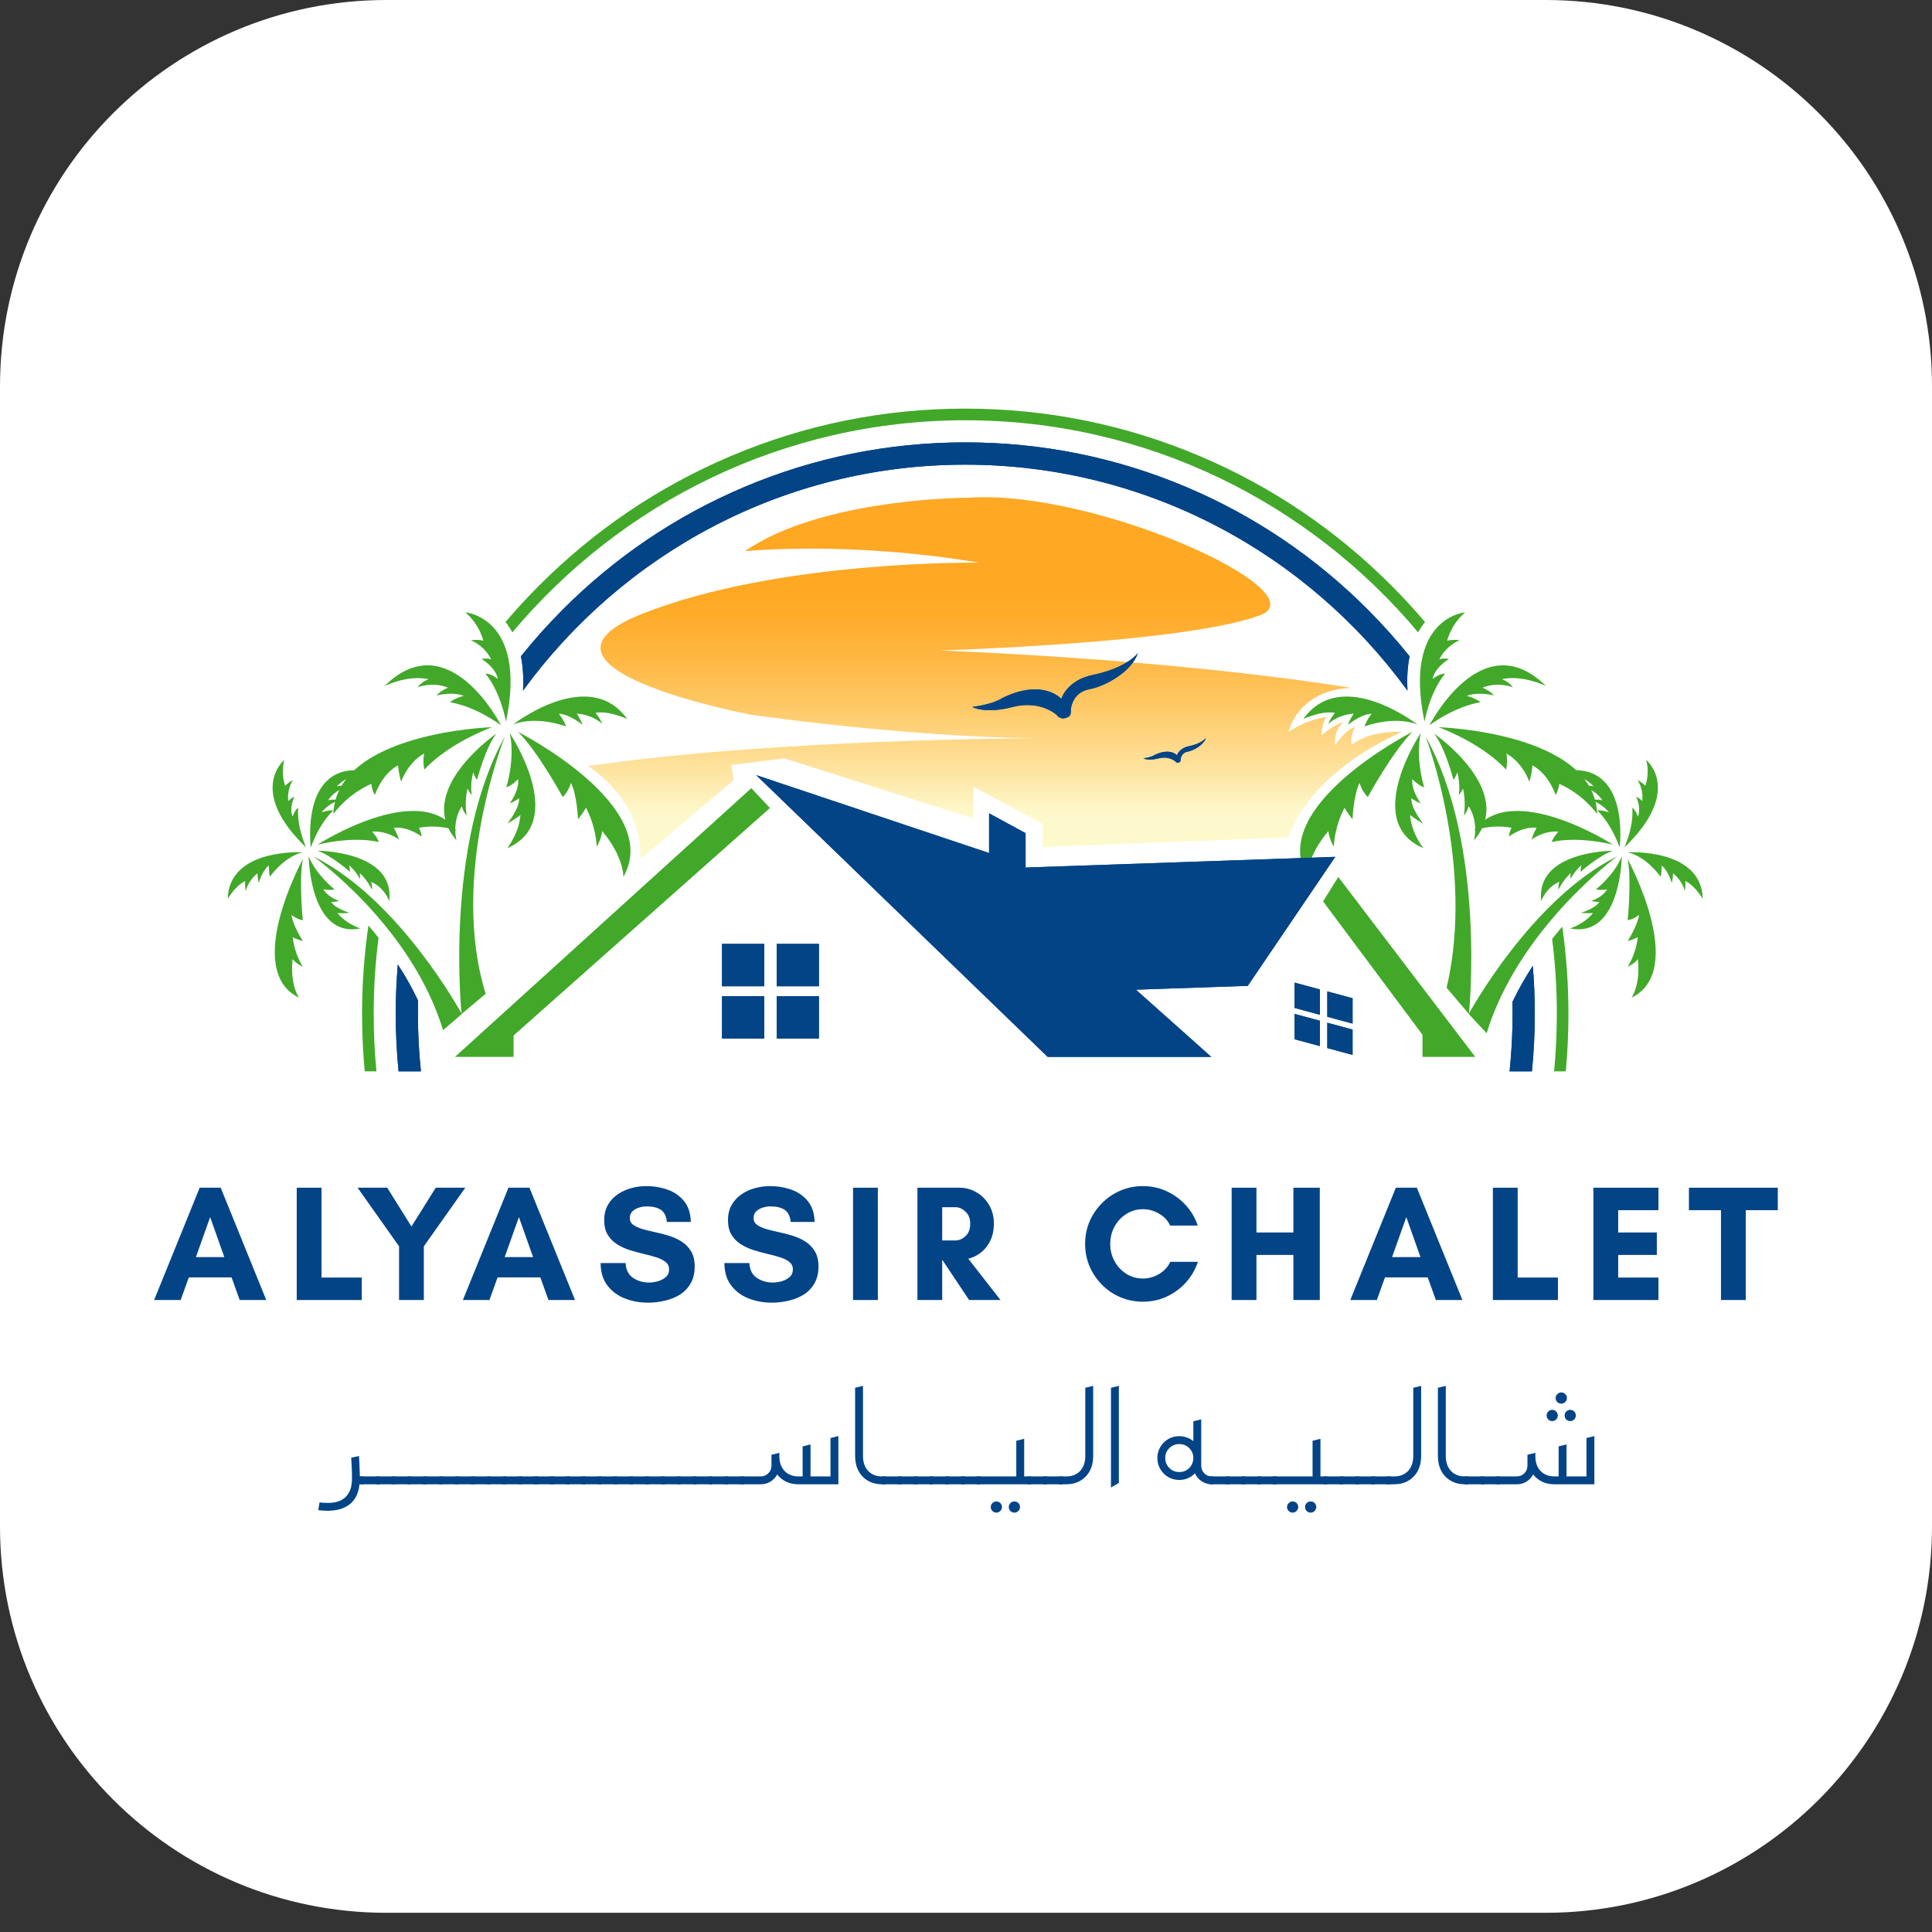
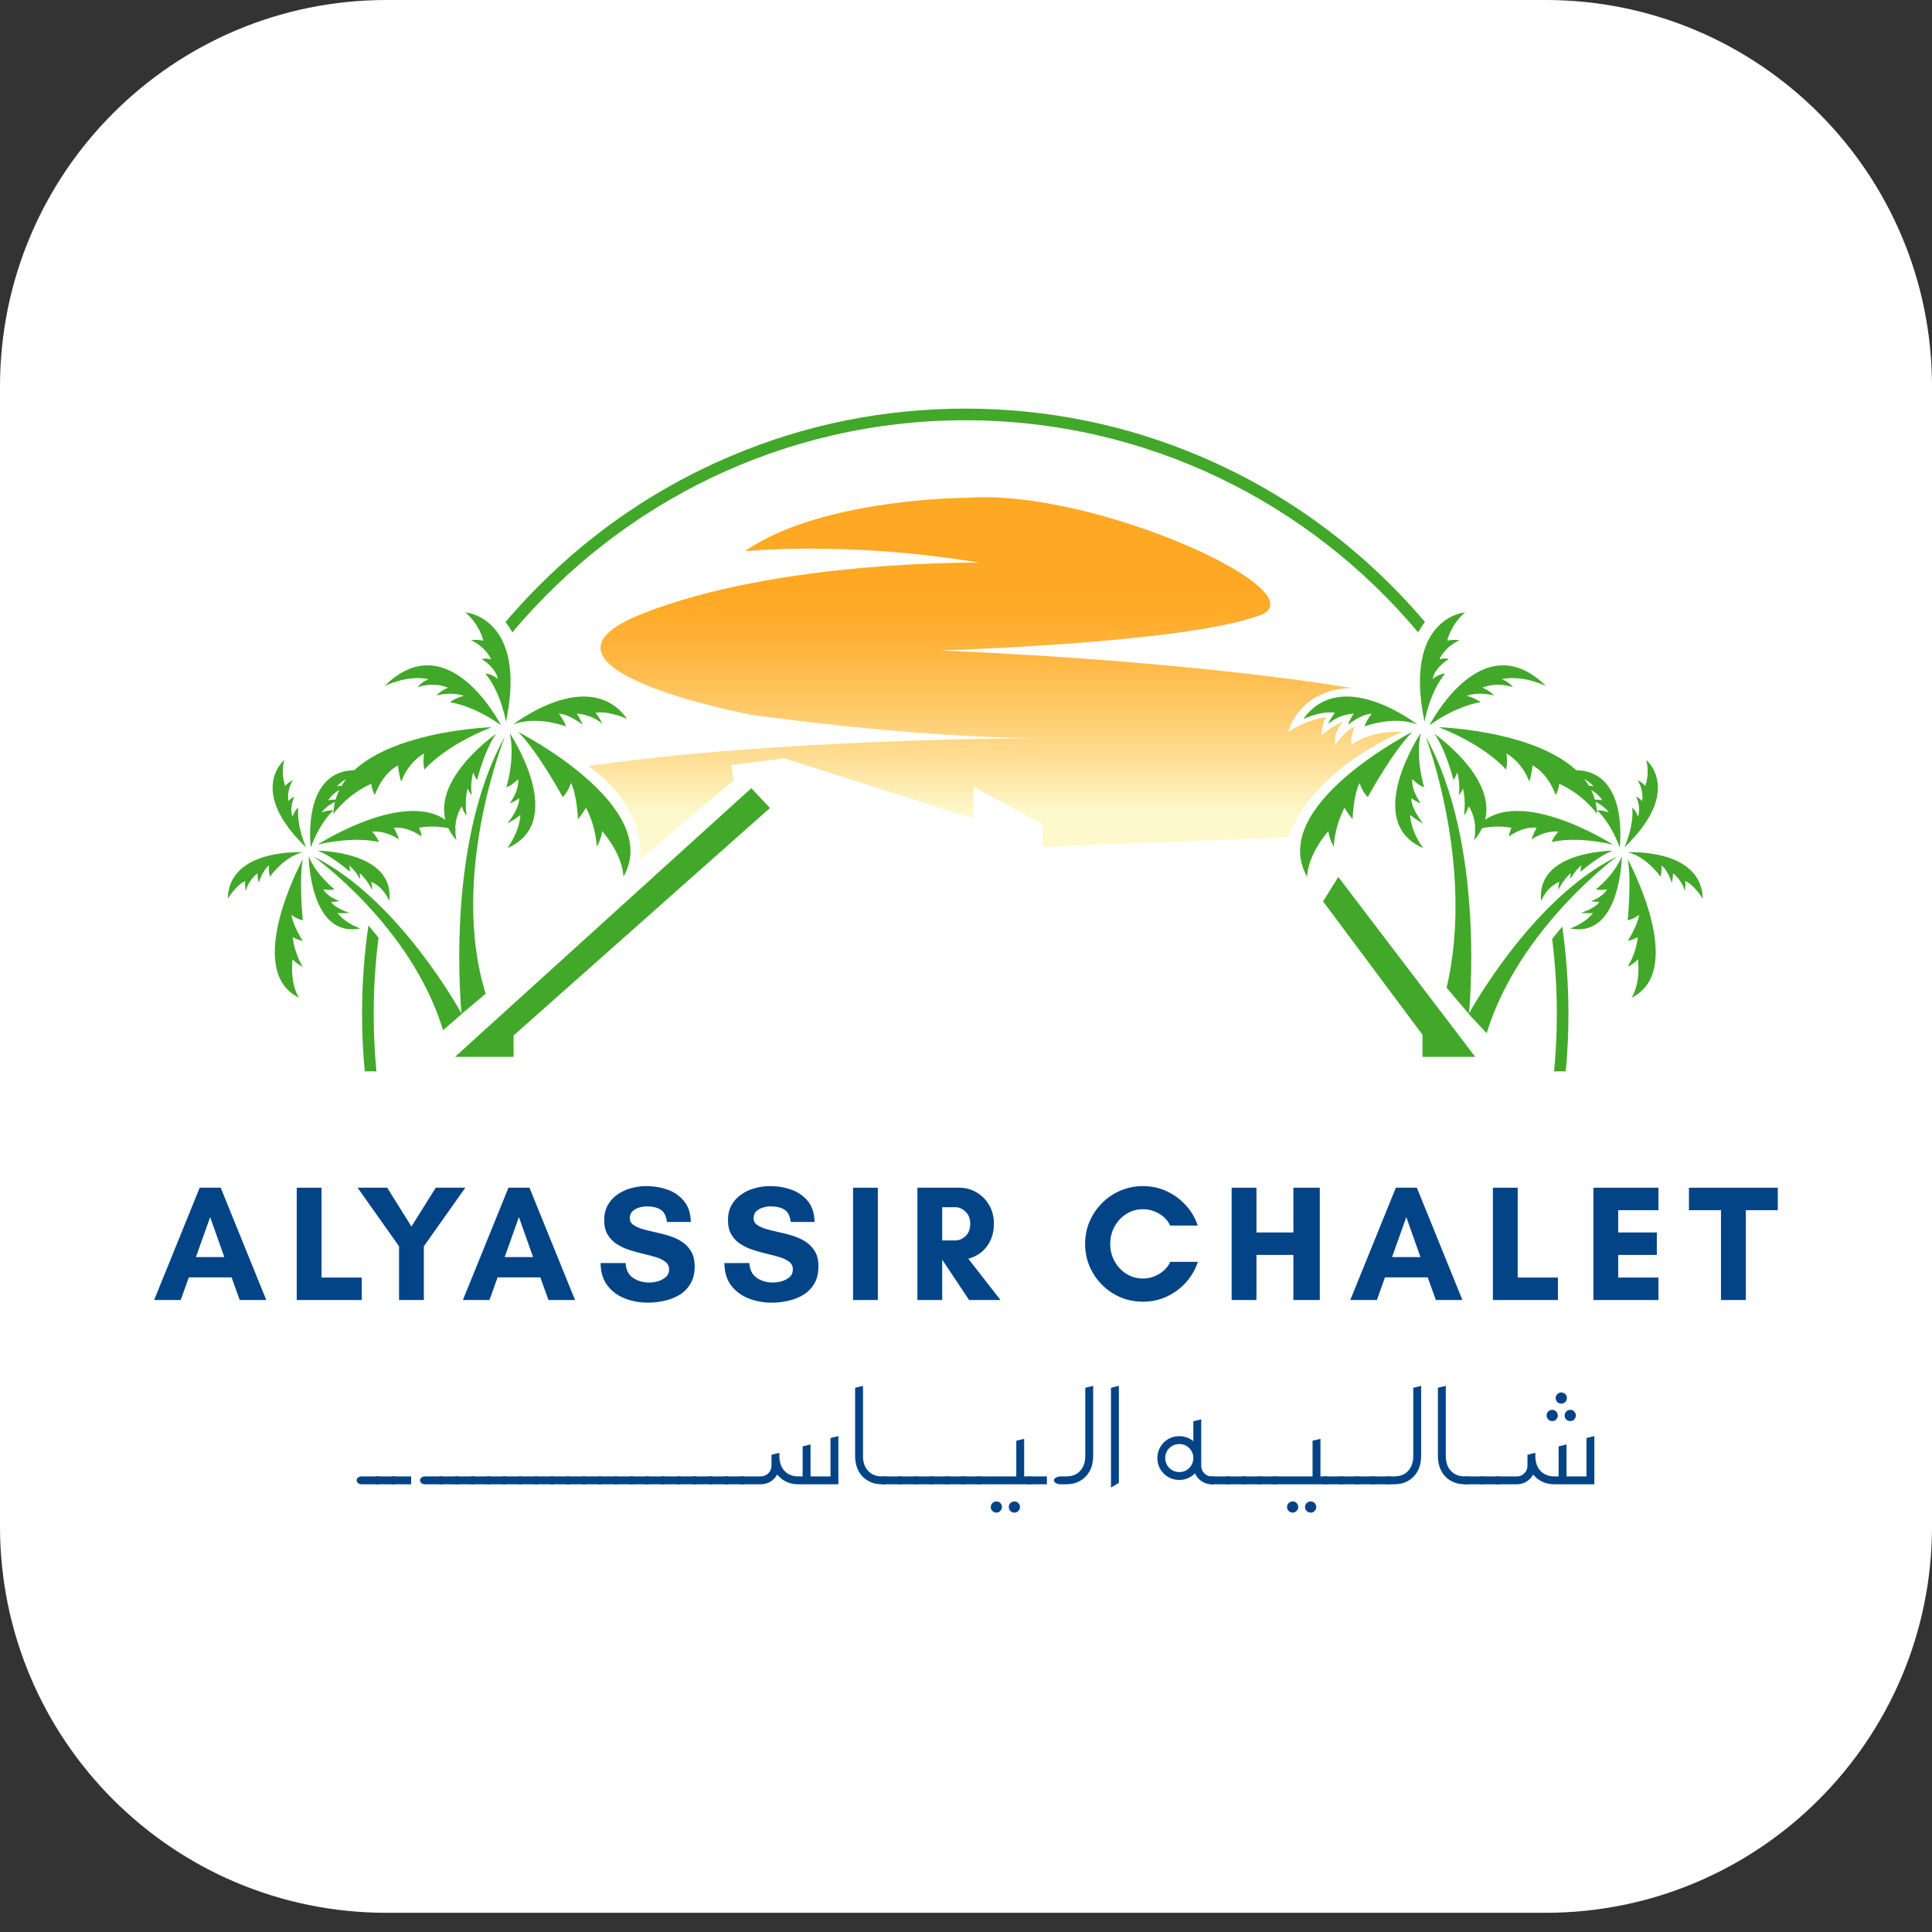
<svg xmlns="http://www.w3.org/2000/svg" width="500" zoomAndPan="magnify" viewBox="0 0 375 375" height="500" preserveAspectRatio="xMidYMid meet" version="1.2">
  <rect x="0" y="0" width="375" height="375" fill="#333333" stroke="none" />
  <defs>
    <clipPath id="fdefc7c61e">
      <path d="M 0 0 L 375 0 L 375 371.273 L 0 371.273 Z M 0 0 " />
    </clipPath>
    <clipPath id="b3c259e71f">
      <path d="M 75 0 L 300 0 C 341.422 0 375 33.578 375 75 L 375 296.273 C 375 337.695 341.422 371.273 300 371.273 L 75 371.273 C 33.578 371.273 0 337.695 0 296.273 L 0 75 C 0 33.578 33.578 0 75 0 Z M 75 0 " />
    </clipPath>
    <clipPath id="ae81dbc310">
      <path d="M 114 96 L 273 96 L 273 167 L 114 167 Z M 114 96 " />
    </clipPath>
    <clipPath id="cc7b8f757c">
      <path d="M 187.801 96.617 C 187.801 96.617 159.488 96.617 144.574 106.992 C 144.574 106.992 164.512 104.914 190.059 109.215 C 190.059 109.215 151.219 108.621 124.641 119.141 C 98.059 129.664 145.609 138.703 145.609 138.703 C 145.609 138.703 174.996 143 200.988 143.293 C 200.988 143.293 150.34 143.367 114.16 148.699 C 114.16 148.699 124.887 155.297 124.297 166.758 L 142.41 151.445 L 141.918 148.48 L 152.254 147.195 L 188.875 158.852 L 188.973 152.727 L 202.363 159.938 L 202.363 164.387 L 250.16 162.531 C 250.16 162.531 252.973 150.75 272.113 142.047 C 272.113 142.047 266.207 141.637 262.332 144.57 C 262.332 144.57 262.047 143.168 262.934 141.141 C 262.934 141.141 261.629 141.141 259.168 144.625 C 259.168 144.625 258.676 142.074 260.742 140.094 C 260.742 140.094 258.652 140.824 256.508 142.75 C 256.535 140.488 257.398 139.184 257.398 139.184 C 254.332 139.676 252.453 140.586 250.086 142.051 C 250.086 142.051 251.934 133.871 262.27 133.527 C 262.27 133.527 232.586 128.328 182.375 126.254 C 182.375 126.254 229.855 124.895 244.547 119.434 C 256.512 114.992 212.57 94.84 187.801 96.617 Z M 187.801 96.617 " />
    </clipPath>
    <linearGradient x1="1032.381" gradientTransform="matrix(0.179,0,0,0.179,8.77,-35.572)" y1="1129.04" x2="1032.381" gradientUnits="userSpaceOnUse" y2="727.72" id="17321c4ae5">
      <stop style="stop-color:#fdf9cc;stop-opacity:1;" offset="0" />
      <stop style="stop-color:#fdf9cc;stop-opacity:1;" offset="0.062" />
      <stop style="stop-color:#fdf9cc;stop-opacity:1;" offset="0.094" />
      <stop style="stop-color:#fdf9cc;stop-opacity:1;" offset="0.109" />
      <stop style="stop-color:#fdf9cc;stop-opacity:1;" offset="0.117" />
      <stop style="stop-color:#fdf8cb;stop-opacity:1;" offset="0.121" />
      <stop style="stop-color:#fdf8ca;stop-opacity:1;" offset="0.125" />
      <stop style="stop-color:#fdf7c9;stop-opacity:1;" offset="0.129" />
      <stop style="stop-color:#fdf7c7;stop-opacity:1;" offset="0.133" />
      <stop style="stop-color:#fdf6c6;stop-opacity:1;" offset="0.137" />
      <stop style="stop-color:#fdf5c4;stop-opacity:1;" offset="0.141" />
      <stop style="stop-color:#fdf4c3;stop-opacity:1;" offset="0.145" />
      <stop style="stop-color:#fdf4c1;stop-opacity:1;" offset="0.148" />
      <stop style="stop-color:#fdf3c0;stop-opacity:1;" offset="0.152" />
      <stop style="stop-color:#fdf2be;stop-opacity:1;" offset="0.156" />
      <stop style="stop-color:#fdf2bd;stop-opacity:1;" offset="0.16" />
      <stop style="stop-color:#fdf1bc;stop-opacity:1;" offset="0.164" />
      <stop style="stop-color:#fdf0ba;stop-opacity:1;" offset="0.168" />
      <stop style="stop-color:#fdefb9;stop-opacity:1;" offset="0.172" />
      <stop style="stop-color:#fdefb7;stop-opacity:1;" offset="0.176" />
      <stop style="stop-color:#fdeeb6;stop-opacity:1;" offset="0.18" />
      <stop style="stop-color:#fdedb4;stop-opacity:1;" offset="0.184" />
      <stop style="stop-color:#fdedb3;stop-opacity:1;" offset="0.188" />
      <stop style="stop-color:#feecb1;stop-opacity:1;" offset="0.191" />
      <stop style="stop-color:#feebb0;stop-opacity:1;" offset="0.195" />
      <stop style="stop-color:#feeaae;stop-opacity:1;" offset="0.199" />
      <stop style="stop-color:#feeaad;stop-opacity:1;" offset="0.203" />
      <stop style="stop-color:#fee9ab;stop-opacity:1;" offset="0.207" />
      <stop style="stop-color:#fee8aa;stop-opacity:1;" offset="0.211" />
      <stop style="stop-color:#fee8a9;stop-opacity:1;" offset="0.215" />
      <stop style="stop-color:#fee7a7;stop-opacity:1;" offset="0.219" />
      <stop style="stop-color:#fee6a6;stop-opacity:1;" offset="0.223" />
      <stop style="stop-color:#fee5a4;stop-opacity:1;" offset="0.227" />
      <stop style="stop-color:#fee5a3;stop-opacity:1;" offset="0.23" />
      <stop style="stop-color:#fee4a1;stop-opacity:1;" offset="0.234" />
      <stop style="stop-color:#fee3a0;stop-opacity:1;" offset="0.238" />
      <stop style="stop-color:#fee39e;stop-opacity:1;" offset="0.242" />
      <stop style="stop-color:#fee29d;stop-opacity:1;" offset="0.246" />
      <stop style="stop-color:#fee19b;stop-opacity:1;" offset="0.25" />
      <stop style="stop-color:#fee19a;stop-opacity:1;" offset="0.254" />
      <stop style="stop-color:#fee099;stop-opacity:1;" offset="0.258" />
      <stop style="stop-color:#fedf98;stop-opacity:1;" offset="0.262" />
      <stop style="stop-color:#fedf96;stop-opacity:1;" offset="0.266" />
      <stop style="stop-color:#fede95;stop-opacity:1;" offset="0.27" />
      <stop style="stop-color:#fedd94;stop-opacity:1;" offset="0.273" />
      <stop style="stop-color:#fedd92;stop-opacity:1;" offset="0.277" />
      <stop style="stop-color:#fedc91;stop-opacity:1;" offset="0.281" />
      <stop style="stop-color:#fedc90;stop-opacity:1;" offset="0.285" />
      <stop style="stop-color:#fedb8f;stop-opacity:1;" offset="0.289" />
      <stop style="stop-color:#feda8d;stop-opacity:1;" offset="0.293" />
      <stop style="stop-color:#feda8c;stop-opacity:1;" offset="0.297" />
      <stop style="stop-color:#fed98b;stop-opacity:1;" offset="0.301" />
      <stop style="stop-color:#fed989;stop-opacity:1;" offset="0.305" />
      <stop style="stop-color:#fed888;stop-opacity:1;" offset="0.309" />
      <stop style="stop-color:#fed787;stop-opacity:1;" offset="0.312" />
      <stop style="stop-color:#fed785;stop-opacity:1;" offset="0.316" />
      <stop style="stop-color:#fed684;stop-opacity:1;" offset="0.32" />
      <stop style="stop-color:#fed683;stop-opacity:1;" offset="0.324" />
      <stop style="stop-color:#fed582;stop-opacity:1;" offset="0.328" />
      <stop style="stop-color:#fed480;stop-opacity:1;" offset="0.332" />
      <stop style="stop-color:#fed47f;stop-opacity:1;" offset="0.336" />
      <stop style="stop-color:#fed37e;stop-opacity:1;" offset="0.34" />
      <stop style="stop-color:#fed37c;stop-opacity:1;" offset="0.344" />
      <stop style="stop-color:#fed27b;stop-opacity:1;" offset="0.348" />
      <stop style="stop-color:#fed17a;stop-opacity:1;" offset="0.352" />
      <stop style="stop-color:#fed179;stop-opacity:1;" offset="0.355" />
      <stop style="stop-color:#fed077;stop-opacity:1;" offset="0.359" />
      <stop style="stop-color:#fed076;stop-opacity:1;" offset="0.363" />
      <stop style="stop-color:#fecf75;stop-opacity:1;" offset="0.367" />
      <stop style="stop-color:#fece73;stop-opacity:1;" offset="0.371" />
      <stop style="stop-color:#fece72;stop-opacity:1;" offset="0.375" />
      <stop style="stop-color:#fecd71;stop-opacity:1;" offset="0.379" />
      <stop style="stop-color:#fecc70;stop-opacity:1;" offset="0.383" />
      <stop style="stop-color:#fecc6e;stop-opacity:1;" offset="0.387" />
      <stop style="stop-color:#fecb6d;stop-opacity:1;" offset="0.391" />
      <stop style="stop-color:#fecb6c;stop-opacity:1;" offset="0.395" />
      <stop style="stop-color:#feca6a;stop-opacity:1;" offset="0.398" />
      <stop style="stop-color:#fec969;stop-opacity:1;" offset="0.402" />
      <stop style="stop-color:#fec968;stop-opacity:1;" offset="0.406" />
      <stop style="stop-color:#fec867;stop-opacity:1;" offset="0.41" />
      <stop style="stop-color:#fec866;stop-opacity:1;" offset="0.414" />
      <stop style="stop-color:#fec765;stop-opacity:1;" offset="0.418" />
      <stop style="stop-color:#fec763;stop-opacity:1;" offset="0.422" />
      <stop style="stop-color:#fec662;stop-opacity:1;" offset="0.426" />
      <stop style="stop-color:#fec661;stop-opacity:1;" offset="0.43" />
      <stop style="stop-color:#fec560;stop-opacity:1;" offset="0.434" />
      <stop style="stop-color:#fec55f;stop-opacity:1;" offset="0.438" />
      <stop style="stop-color:#fec45e;stop-opacity:1;" offset="0.441" />
      <stop style="stop-color:#fec45d;stop-opacity:1;" offset="0.445" />
      <stop style="stop-color:#fec35c;stop-opacity:1;" offset="0.449" />
      <stop style="stop-color:#fec35b;stop-opacity:1;" offset="0.453" />
      <stop style="stop-color:#fec25a;stop-opacity:1;" offset="0.457" />
      <stop style="stop-color:#fec258;stop-opacity:1;" offset="0.461" />
      <stop style="stop-color:#fec157;stop-opacity:1;" offset="0.465" />
      <stop style="stop-color:#fec156;stop-opacity:1;" offset="0.469" />
      <stop style="stop-color:#fec055;stop-opacity:1;" offset="0.473" />
      <stop style="stop-color:#ffc054;stop-opacity:1;" offset="0.477" />
      <stop style="stop-color:#ffbf53;stop-opacity:1;" offset="0.48" />
      <stop style="stop-color:#ffbe52;stop-opacity:1;" offset="0.484" />
      <stop style="stop-color:#ffbe51;stop-opacity:1;" offset="0.488" />
      <stop style="stop-color:#ffbd50;stop-opacity:1;" offset="0.492" />
      <stop style="stop-color:#ffbd4e;stop-opacity:1;" offset="0.496" />
      <stop style="stop-color:#ffbc4d;stop-opacity:1;" offset="0.5" />
      <stop style="stop-color:#ffbc4c;stop-opacity:1;" offset="0.504" />
      <stop style="stop-color:#ffbb4b;stop-opacity:1;" offset="0.508" />
      <stop style="stop-color:#ffbb4a;stop-opacity:1;" offset="0.512" />
      <stop style="stop-color:#ffba49;stop-opacity:1;" offset="0.516" />
      <stop style="stop-color:#ffba48;stop-opacity:1;" offset="0.52" />
      <stop style="stop-color:#ffb947;stop-opacity:1;" offset="0.523" />
      <stop style="stop-color:#ffb946;stop-opacity:1;" offset="0.527" />
      <stop style="stop-color:#ffb845;stop-opacity:1;" offset="0.531" />
      <stop style="stop-color:#ffb843;stop-opacity:1;" offset="0.535" />
      <stop style="stop-color:#ffb742;stop-opacity:1;" offset="0.539" />
      <stop style="stop-color:#ffb741;stop-opacity:1;" offset="0.543" />
      <stop style="stop-color:#ffb641;stop-opacity:1;" offset="0.547" />
      <stop style="stop-color:#ffb640;stop-opacity:1;" offset="0.551" />
      <stop style="stop-color:#ffb63f;stop-opacity:1;" offset="0.555" />
      <stop style="stop-color:#ffb53e;stop-opacity:1;" offset="0.559" />
      <stop style="stop-color:#ffb53d;stop-opacity:1;" offset="0.562" />
      <stop style="stop-color:#ffb43c;stop-opacity:1;" offset="0.566" />
      <stop style="stop-color:#ffb43c;stop-opacity:1;" offset="0.57" />
      <stop style="stop-color:#ffb43b;stop-opacity:1;" offset="0.574" />
      <stop style="stop-color:#ffb33a;stop-opacity:1;" offset="0.578" />
      <stop style="stop-color:#ffb339;stop-opacity:1;" offset="0.582" />
      <stop style="stop-color:#ffb238;stop-opacity:1;" offset="0.586" />
      <stop style="stop-color:#ffb237;stop-opacity:1;" offset="0.59" />
      <stop style="stop-color:#ffb237;stop-opacity:1;" offset="0.594" />
      <stop style="stop-color:#ffb136;stop-opacity:1;" offset="0.598" />
      <stop style="stop-color:#ffb135;stop-opacity:1;" offset="0.602" />
      <stop style="stop-color:#ffb034;stop-opacity:1;" offset="0.605" />
      <stop style="stop-color:#ffb033;stop-opacity:1;" offset="0.609" />
      <stop style="stop-color:#ffb033;stop-opacity:1;" offset="0.613" />
      <stop style="stop-color:#ffaf32;stop-opacity:1;" offset="0.617" />
      <stop style="stop-color:#ffaf31;stop-opacity:1;" offset="0.621" />
      <stop style="stop-color:#ffae30;stop-opacity:1;" offset="0.625" />
      <stop style="stop-color:#ffae2f;stop-opacity:1;" offset="0.629" />
      <stop style="stop-color:#ffae2e;stop-opacity:1;" offset="0.633" />
      <stop style="stop-color:#ffad2e;stop-opacity:1;" offset="0.637" />
      <stop style="stop-color:#ffad2d;stop-opacity:1;" offset="0.641" />
      <stop style="stop-color:#ffad2c;stop-opacity:1;" offset="0.645" />
      <stop style="stop-color:#ffac2b;stop-opacity:1;" offset="0.648" />
      <stop style="stop-color:#ffac2b;stop-opacity:1;" offset="0.656" />
      <stop style="stop-color:#ffab2a;stop-opacity:1;" offset="0.664" />
      <stop style="stop-color:#ffab29;stop-opacity:1;" offset="0.672" />
      <stop style="stop-color:#ffaa28;stop-opacity:1;" offset="0.68" />
      <stop style="stop-color:#ffaa27;stop-opacity:1;" offset="0.688" />
      <stop style="stop-color:#ffaa26;stop-opacity:1;" offset="0.695" />
      <stop style="stop-color:#ffa925;stop-opacity:1;" offset="0.703" />
      <stop style="stop-color:#ffa924;stop-opacity:1;" offset="0.711" />
      <stop style="stop-color:#ffa823;stop-opacity:1;" offset="0.719" />
      <stop style="stop-color:#ffa823;stop-opacity:1;" offset="0.75" />
      <stop style="stop-color:#ffa823;stop-opacity:1;" offset="1" />
    </linearGradient>
    <clipPath id="5ce1c9b653">
      <path d="M 44.199 79.301 L 330.492 79.301 L 330.492 207.984 L 44.199 207.984 Z M 44.199 79.301 " />
    </clipPath>
    <clipPath id="20186f5081">
      <path d="M 76 85 L 298 85 L 298 207.984 L 76 207.984 Z M 76 85 " />
    </clipPath>
  </defs>
  <g id="d3d58ff421">
    <g clip-rule="nonzero" clip-path="url(#fdefc7c61e)">
      <g clip-rule="nonzero" clip-path="url(#b3c259e71f)">
        <path style=" stroke:none;fill-rule:nonzero;fill:#ffffff;fill-opacity:1;" d="M 0 0 L 375.625 0 L 375.625 371.273 L 0 371.273 Z M 0 0 " />
      </g>
    </g>
    <g clip-rule="nonzero" clip-path="url(#ae81dbc310)">
      <g clip-rule="nonzero" clip-path="url(#cc7b8f757c)">
        <path style=" stroke:none;fill-rule:nonzero;fill:url(#17321c4ae5);" d="M 98.059 94.84 L 98.059 166.758 L 272.113 166.758 L 272.113 94.84 Z M 98.059 94.84 " />
      </g>
    </g>
    <g clip-rule="nonzero" clip-path="url(#5ce1c9b653)">
      <path style=" stroke:none;fill-rule:nonzero;fill:#42a829;fill-opacity:1;" d="M 303.234 179.863 C 302.582 180.629 301.922 181.43 301.27 182.258 C 301.871 187.023 302.18 191.875 302.18 196.797 C 302.18 200.559 302 204.281 301.645 207.953 L 303.918 207.953 C 304.262 204.266 304.434 200.543 304.434 196.797 C 304.434 191.082 304.031 185.434 303.234 179.863 Z M 73.477 182.012 C 72.82 181.188 72.164 180.395 71.512 179.641 C 70.691 185.281 70.277 191.004 70.277 196.797 C 70.277 200.543 70.453 204.266 70.793 207.953 L 73.07 207.953 C 72.715 204.281 72.535 200.559 72.535 196.797 C 72.531 191.789 72.852 186.855 73.477 182.012 Z M 270.145 113.723 C 259.391 102.934 246.871 94.461 232.93 88.547 C 218.492 82.418 203.16 79.312 187.355 79.312 C 171.551 79.312 156.219 82.418 141.785 88.547 C 127.844 94.461 115.32 102.934 104.57 113.723 C 102.316 115.98 100.164 118.32 98.117 120.734 C 98.219 120.859 98.316 120.988 98.414 121.117 C 98.793 121.629 99.145 122.168 99.453 122.742 C 120.531 97.59 152.113 81.574 187.355 81.574 C 222.598 81.574 254.176 97.59 275.258 122.742 C 275.57 122.172 275.918 121.629 276.297 121.117 C 276.395 120.988 276.492 120.863 276.594 120.738 C 274.547 118.32 272.395 115.984 270.145 113.723 Z M 286.344 205.141 L 276.105 205.141 L 276.105 200.844 L 256.809 174.957 L 259.762 170.215 Z M 149.449 156.832 L 99.684 200.992 L 99.684 205.141 L 88.312 205.141 L 145.832 152.98 Z M 55.363 152.535 C 56.012 151.812 56.859 151.422 56.859 151.422 C 55.566 153.5 55.973 155.5 55.973 155.5 C 56.488 154.871 57.117 154.648 57.117 154.648 C 56.047 157.238 56.812 158.488 56.812 158.488 C 57.23 157.152 57.895 156.781 57.895 156.781 C 57.547 160.438 59.418 164.488 59.418 164.488 C 47.898 153.426 55.188 147.496 55.188 147.496 C 54.434 150.273 55.363 152.535 55.363 152.535 Z M 52.402 170.168 C 52.109 169.254 52.207 167.992 52.207 167.992 C 50.926 168.934 50.215 171.379 50.215 171.379 C 50.02 170.688 49.969 169.5 49.969 169.5 C 47.996 171.156 47.703 172.957 47.703 172.957 C 47.48 171.945 47.605 171.008 47.605 171.008 C 45.734 171.848 44.207 174.465 44.207 174.465 C 44.406 164.582 58.777 165.426 58.777 165.426 C 55.062 166.289 52.402 170.168 52.402 170.168 Z M 58.777 178.613 C 57.648 178.465 56.566 177.578 56.566 177.578 C 56.859 179.652 58.777 182.664 58.777 182.664 C 57.695 182.367 56.809 181.922 56.809 181.922 C 57.203 185.281 58.777 187.652 58.777 187.652 C 57.375 186.984 56.785 186.172 56.785 186.172 C 56.27 191.285 58.043 193.656 58.043 193.656 C 47.039 188.32 58.777 166.758 58.777 166.758 C 57.992 170.906 58.777 178.613 58.777 178.613 Z M 64.93 172.613 C 64.07 172.883 62.766 172.613 62.766 172.613 C 63.625 174.168 65.867 174.883 65.867 174.883 C 65.102 175.082 64.266 175.055 64.266 175.055 C 65.078 176.363 67.859 177.18 67.859 177.18 C 66.699 177.305 65.52 177.23 65.52 177.23 C 67.195 179.355 69.953 180.207 69.953 180.207 C 60.105 182.195 59.91 166.215 59.91 166.215 C 61.438 169.922 64.93 172.613 64.93 172.613 Z M 60.328 164.488 C 60.328 164.488 58.113 147.348 71.406 149.719 C 71.406 149.719 67.59 150.262 65.375 152.633 C 65.375 152.633 66.395 152.336 67.43 152.684 C 67.43 152.684 65.055 153.238 63.688 155.348 C 63.688 155.348 64.656 155.055 65.797 155.312 C 65.797 155.312 63.613 156.051 62.434 157.684 C 62.434 157.684 63.652 157.219 64.703 157.293 C 64.703 157.293 62.18 159.438 60.328 164.488 Z M 61.633 163.945 C 61.633 163.945 81.273 151.301 88.559 161.176 C 88.559 161.176 85.262 159.922 81.32 160.672 C 81.32 160.672 81.816 161.621 81.816 162.363 C 81.816 162.363 79.254 160.367 76.449 160.672 C 76.449 160.672 77.141 161.867 77.434 162.953 C 77.434 162.953 75.121 161.176 72.215 161.426 C 72.215 161.426 73.102 162.266 73.543 163.449 C 73.547 163.449 69.203 162.184 61.633 163.945 Z M 61.633 165.129 C 61.633 165.129 76.695 165.129 75.562 174.91 C 75.562 174.91 74.625 172.242 72.02 171.156 C 72.02 171.156 72.312 171.922 72.215 172.711 C 72.215 172.711 71.402 170.906 69.828 169.449 C 69.828 169.449 69.949 170.215 69.828 170.613 C 69.828 170.613 69.332 169.328 67.734 167.922 C 67.734 167.922 67.957 168.516 67.906 169.207 C 67.91 169.203 64.34 166.043 61.633 165.129 Z M 89.633 196.816 L 86 199.953 C 79.797 179.602 60.797 166.215 60.797 166.215 C 77.531 174.465 89.633 196.816 89.633 196.816 Z M 90.32 118.852 C 90.32 118.852 102.422 119.82 98.215 140.098 C 98.215 140.098 97.254 134.398 94.215 130.754 C 94.215 130.754 95.195 130.66 96.617 131.773 C 96.617 131.773 96.52 129.883 93.48 127.902 C 93.48 127.902 94.312 127.68 95.324 127.973 C 95.324 127.973 94.297 125.539 91.402 124.273 C 91.402 124.273 92.594 124.066 93.809 124.359 C 93.809 124.359 93.152 121.266 90.32 118.852 Z M 99.586 140.629 C 99.586 140.629 114.309 129.16 121.734 139.555 C 121.734 139.555 118.195 137.883 115.586 138.363 C 115.586 138.363 116.402 139.273 116.906 140.516 C 116.906 140.516 115.273 138.812 111.965 138.492 C 111.965 138.492 112.777 139.793 113.074 140.68 C 113.074 140.68 110.523 138.594 108.473 138.535 C 108.473 138.535 109.5 139.809 109.852 141 C 109.852 141 104.184 138.816 99.586 140.629 Z M 100.559 142.051 C 100.559 142.051 128.836 156.422 120.996 170.207 C 120.996 170.207 121.152 166.371 116.867 161.297 C 116.867 161.297 116.832 162.602 115.824 164.344 C 115.824 164.344 115.77 160.656 113.738 156.781 C 113.738 156.781 113.117 157.91 112.18 159.02 C 112.18 159.02 112.027 154.395 110.824 151.961 C 110.824 151.961 110.32 153.707 109.219 154.699 C 109.219 154.699 104.43 145.898 100.559 142.051 Z M 98.953 142.305 C 98.953 142.305 110.418 159.5 98.461 164.621 C 98.461 164.621 100.777 161.684 101.012 158.188 C 101.012 158.188 99.805 159.133 98.48 159.852 C 98.48 159.852 100.855 156.938 100.766 154.941 C 100.766 154.941 99.891 155.586 98.93 155.934 C 98.93 155.934 100.797 153.523 100.578 151.23 C 100.578 151.23 99.387 152.48 98.27 152.824 C 98.27 152.824 100.031 147.379 98.953 142.305 Z M 87.324 136.312 C 88.391 135.457 90.031 135.055 90.031 135.055 C 87.578 134.184 84.707 135 84.707 135 C 85.734 133.887 86.984 133.488 86.984 133.488 C 83.984 132.238 81.047 133.395 81.047 133.395 C 81.895 132.266 83.203 131.828 83.203 131.828 C 79.109 130.93 74.641 133.156 74.641 133.156 C 87.09 120.848 97.246 140.766 97.246 140.766 C 91.582 136.742 87.324 136.312 87.324 136.312 Z M 82.383 149.383 C 81.992 147.789 82.324 146.242 82.324 146.242 C 79.047 148.117 77.875 151.715 77.875 151.715 C 77.398 150.34 77.258 148.555 77.258 148.555 C 74.043 150.293 72.77 154.305 72.77 154.305 C 72.227 153.516 72.059 152.141 72.059 152.141 C 67.309 154.238 64.707 158 64.707 158 C 65.262 142.098 95.457 141.145 95.457 141.145 C 86.094 144.836 82.383 149.383 82.383 149.383 Z M 92.602 151.375 C 92.047 150.676 91.848 149.879 91.848 149.879 C 91.172 152.559 91.582 154.293 91.582 154.293 C 91.164 153.961 90.734 153.055 90.734 153.055 C 90.117 155.766 90.57 158.289 90.57 158.289 C 89.887 157.52 89.641 156.484 89.641 156.484 C 87.652 159.562 88.602 163.098 88.602 163.098 C 80.25 153.492 96.324 142.414 96.324 142.414 C 94.102 145.379 92.602 151.375 92.602 151.375 Z M 98.008 142.957 C 98.008 142.957 87.133 169.887 94.27 192.891 L 89.594 196.816 C 89.594 196.816 86.176 164.07 98.008 142.957 Z M 319.523 147.496 C 319.523 147.496 326.809 153.422 315.293 164.488 C 315.293 164.488 317.164 160.438 316.816 156.781 C 316.816 156.781 317.48 157.152 317.898 158.484 C 317.898 158.484 318.664 157.238 317.594 154.645 C 317.594 154.645 318.219 154.867 318.738 155.496 C 318.738 155.496 319.145 153.496 317.852 151.422 C 317.852 151.422 318.699 151.809 319.348 152.531 C 319.348 152.535 320.277 150.273 319.523 147.496 Z M 315.934 165.426 C 315.934 165.426 330.305 164.586 330.504 174.465 C 330.504 174.465 328.977 171.848 327.105 171.008 C 327.105 171.008 327.23 171.949 327.008 172.961 C 327.008 172.961 326.715 171.156 324.742 169.504 C 324.742 169.504 324.695 170.688 324.496 171.379 C 324.496 171.379 323.781 168.934 322.504 167.996 C 322.504 167.996 322.602 169.254 322.309 170.168 C 322.309 170.168 319.648 166.289 315.934 165.426 Z M 315.934 166.758 C 315.934 166.758 327.672 188.32 316.668 193.656 C 316.668 193.656 318.441 191.285 317.926 186.172 C 317.926 186.172 317.336 186.984 315.934 187.652 C 315.934 187.652 317.508 185.281 317.902 181.922 C 317.902 181.922 317.016 182.367 315.934 182.664 C 315.934 182.664 317.852 179.652 318.148 177.578 C 318.148 177.578 317.062 178.465 315.934 178.613 C 315.934 178.613 316.719 170.906 315.934 166.758 Z M 314.801 166.215 C 314.801 166.215 314.602 182.195 304.758 180.207 C 304.758 180.207 307.516 179.355 309.188 177.23 C 309.188 177.23 308.008 177.305 306.852 177.18 C 306.852 177.18 309.633 176.363 310.445 175.055 C 310.445 175.055 309.605 175.082 308.844 174.883 C 308.844 174.883 311.082 174.168 311.945 172.613 C 311.945 172.613 310.641 172.883 309.777 172.613 C 309.781 172.613 313.273 169.922 314.801 166.215 Z M 310.008 157.293 C 311.059 157.219 312.277 157.684 312.277 157.684 C 311.094 156.051 308.91 155.312 308.91 155.312 C 310.051 155.051 311.02 155.348 311.02 155.348 C 309.656 153.238 307.281 152.684 307.281 152.684 C 308.312 152.336 309.336 152.633 309.336 152.633 C 307.121 150.262 303.305 149.719 303.305 149.719 C 316.594 147.348 314.379 164.488 314.379 164.488 C 312.531 159.438 310.008 157.293 310.008 157.293 Z M 301.164 163.449 C 301.609 162.262 302.492 161.426 302.492 161.426 C 299.59 161.176 297.273 162.953 297.273 162.953 C 297.57 161.867 298.258 160.672 298.258 160.672 C 295.453 160.367 292.895 162.363 292.895 162.363 C 292.895 161.621 293.387 160.672 293.387 160.672 C 289.449 159.922 286.152 161.176 286.152 161.176 C 293.438 151.297 313.078 163.945 313.078 163.945 C 305.512 162.184 301.164 163.449 301.164 163.449 Z M 306.801 169.203 C 306.75 168.512 306.973 167.918 306.973 167.918 C 305.371 169.328 304.883 170.609 304.883 170.609 C 304.758 170.215 304.883 169.449 304.883 169.449 C 303.305 170.906 302.492 172.707 302.492 172.707 C 302.395 171.918 302.691 171.152 302.691 171.152 C 300.082 172.238 299.145 174.906 299.145 174.906 C 298.012 165.125 313.074 165.125 313.074 165.125 C 310.371 166.043 306.801 169.203 306.801 169.203 Z M 313.914 166.215 C 313.914 166.215 294.762 180.195 288.559 200.547 L 285.078 196.816 C 285.078 196.816 297.18 174.465 313.914 166.215 Z M 280.902 124.359 C 282.117 124.062 283.309 124.273 283.309 124.273 C 280.414 125.535 279.387 127.969 279.387 127.969 C 280.398 127.68 281.23 127.902 281.23 127.902 C 278.191 129.883 278.094 131.773 278.094 131.773 C 279.516 130.66 280.496 130.75 280.496 130.75 C 277.457 134.398 276.496 140.094 276.496 140.094 C 272.289 119.816 284.391 118.852 284.391 118.852 C 281.559 121.266 280.902 124.359 280.902 124.359 Z M 264.859 141 C 265.211 139.809 266.238 138.535 266.238 138.535 C 264.184 138.594 261.637 140.68 261.637 140.68 C 261.934 139.793 262.746 138.492 262.746 138.492 C 259.438 138.812 257.805 140.516 257.805 140.516 C 258.309 139.273 259.125 138.363 259.125 138.363 C 256.516 137.883 252.977 139.555 252.977 139.555 C 260.402 129.16 275.125 140.629 275.125 140.629 C 270.527 138.816 264.859 141 264.859 141 Z M 265.492 154.699 C 264.391 153.711 263.887 151.965 263.887 151.965 C 262.688 154.395 262.531 159.023 262.531 159.023 C 261.594 157.91 260.973 156.785 260.973 156.785 C 258.941 160.66 258.891 164.348 258.891 164.348 C 257.883 162.605 257.844 161.301 257.844 161.301 C 253.559 166.375 253.719 170.207 253.719 170.207 C 245.875 156.422 274.152 142.051 274.152 142.051 C 270.281 145.898 265.492 154.699 265.492 154.699 Z M 276.441 152.824 C 275.324 152.48 274.129 151.23 274.129 151.23 C 273.914 153.523 275.777 155.934 275.777 155.934 C 274.82 155.586 273.945 154.941 273.945 154.941 C 273.855 156.938 276.227 159.852 276.227 159.852 C 274.902 159.133 273.695 158.188 273.695 158.188 C 273.93 161.684 276.25 164.621 276.25 164.621 C 264.293 159.5 275.754 142.305 275.754 142.305 C 274.68 147.379 276.441 152.824 276.441 152.824 Z M 277.465 140.766 C 277.465 140.766 287.625 120.848 300.074 133.156 C 300.074 133.156 295.605 130.93 291.512 131.828 C 291.512 131.828 292.816 132.266 293.668 133.395 C 293.668 133.395 290.727 132.238 287.727 133.488 C 287.727 133.488 288.977 133.883 290.004 135 C 290.004 135 287.137 134.184 284.684 135.055 C 284.684 135.055 286.32 135.457 287.391 136.312 C 287.391 136.312 283.129 136.742 277.465 140.766 Z M 279.254 141.148 C 279.254 141.148 309.449 142.102 310.004 158 C 310.004 158 307.402 154.238 302.652 152.141 C 302.652 152.141 302.484 153.516 301.945 154.305 C 301.945 154.305 300.672 150.297 297.453 148.559 C 297.453 148.559 297.316 150.34 296.836 151.719 C 296.836 151.719 295.668 148.117 292.387 146.246 C 292.387 146.246 292.719 147.793 292.328 149.383 C 292.328 149.383 288.617 144.836 279.254 141.148 Z M 278.387 142.414 C 278.387 142.414 294.461 153.492 286.109 163.094 C 286.109 163.094 287.059 159.562 285.07 156.48 C 285.07 156.48 284.824 157.516 284.141 158.285 C 284.141 158.285 284.594 155.766 283.977 153.051 C 283.977 153.051 283.547 153.957 283.129 154.289 C 283.129 154.289 283.539 152.559 282.863 149.879 C 282.863 149.879 282.664 150.676 282.109 151.375 C 282.109 151.375 280.609 145.379 278.387 142.414 Z M 285.117 196.816 L 280.789 191.723 C 286.344 168.016 276.703 142.957 276.703 142.957 C 288.535 164.07 285.117 196.816 285.117 196.816 Z M 285.117 196.816 " />
    </g>
    <g clip-rule="nonzero" clip-path="url(#20186f5081)">
-       <path style=" stroke:none;fill-rule:nonzero;fill:#034487;fill-opacity:1;" d="M 273.602 127.391 C 271.086 124.25 268.391 121.238 265.52 118.359 C 255.371 108.172 243.547 100.176 230.387 94.586 C 216.754 88.801 202.277 85.867 187.355 85.867 C 172.434 85.867 157.957 88.801 144.328 94.586 C 131.164 100.176 119.34 108.172 109.188 118.359 C 106.32 121.238 103.625 124.254 101.109 127.395 C 101.516 129.387 101.648 131.609 101.516 134.051 C 120.852 107.484 152.129 90.191 187.355 90.191 C 222.582 90.191 253.859 107.48 273.195 134.051 C 273.059 131.609 273.195 129.387 273.602 127.391 Z M 297.516 187.473 C 296.082 189.668 294.738 192.012 293.562 194.48 C 293.582 195.254 293.59 196.023 293.59 196.797 C 293.59 200.566 293.395 204.285 293.012 207.953 L 297.348 207.953 C 297.715 204.27 297.898 200.543 297.898 196.797 C 297.898 193.668 297.773 190.559 297.516 187.473 Z M 81.117 196.797 C 81.117 195.938 81.129 195.078 81.148 194.223 C 79.984 191.734 78.645 189.387 77.215 187.199 C 76.945 190.375 76.812 193.574 76.812 196.793 C 76.812 200.543 76.992 204.266 77.359 207.953 L 81.699 207.953 C 81.312 204.285 81.117 200.566 81.117 196.797 Z M 191.98 165.574 L 191.98 157.867 L 199.066 161.719 L 199.066 168.387 L 259.172 166.312 L 242.188 191.355 L 220.48 192.098 L 235.102 205.137 L 203.352 205.137 L 146.793 150.457 Z M 148.34 191.434 L 140.145 191.434 L 140.145 183.207 L 148.34 183.207 Z M 158.949 191.434 L 150.754 191.434 L 150.754 183.207 L 158.949 183.207 Z M 148.34 201.582 L 140.145 201.582 L 140.145 193.359 L 148.34 193.359 Z M 158.949 201.582 L 150.754 201.582 L 150.754 193.359 L 158.949 193.359 Z M 256.188 196.969 L 251.281 195.645 L 251.281 190.723 L 256.188 192.047 Z M 262.535 198.68 L 257.629 197.355 L 257.629 192.434 L 262.535 193.758 Z M 256.188 203.043 L 251.281 201.719 L 251.281 196.797 L 256.188 198.121 Z M 262.535 204.758 L 257.629 203.434 L 257.629 198.512 L 262.535 199.836 Z M 212.137 130.996 C 218.859 129.609 220.848 126.773 220.848 126.773 C 219.668 130.402 214.426 133.258 211.473 133.77 C 208.52 134.285 207.891 136.922 207.855 137.703 C 207.816 138.48 207.965 139.074 206.785 139.371 C 205.602 139.664 205.125 138.777 205.125 138.777 C 205.125 138.777 201.949 135.812 196.559 137.223 C 191.168 138.629 188.73 137.223 188.73 137.223 C 193.086 136.629 194.488 135.516 194.488 135.516 C 202.465 131.59 206.008 135.664 206.008 135.664 C 206.008 135.664 206.992 132.059 212.137 130.996 Z M 230.773 144.84 C 233.312 144.316 234.066 143.242 234.066 143.242 C 233.617 144.617 231.637 145.695 230.523 145.891 C 229.406 146.082 229.168 147.082 229.152 147.375 C 229.141 147.668 229.195 147.895 228.75 148.004 C 228.301 148.117 228.121 147.781 228.121 147.781 C 228.121 147.781 226.918 146.66 224.883 147.195 C 222.848 147.727 221.926 147.195 221.926 147.195 C 223.574 146.969 224.102 146.551 224.102 146.551 C 227.117 145.066 228.457 146.605 228.457 146.605 C 228.457 146.605 228.828 145.242 230.773 144.84 Z M 230.773 144.84 " />
-       <path style=" stroke:none;fill-rule:nonzero;fill:#034487;fill-opacity:1;" d="M 273.602 127.391 C 271.086 124.25 268.391 121.238 265.52 118.359 C 255.371 108.172 243.547 100.176 230.387 94.586 C 216.754 88.801 202.277 85.867 187.355 85.867 C 172.434 85.867 157.957 88.801 144.328 94.586 C 131.164 100.176 119.34 108.172 109.188 118.359 C 106.32 121.238 103.625 124.254 101.109 127.395 C 101.516 129.387 101.648 131.609 101.516 134.051 C 120.852 107.484 152.129 90.191 187.355 90.191 C 222.582 90.191 253.859 107.48 273.195 134.051 C 273.059 131.609 273.195 129.387 273.602 127.391 Z M 297.516 187.473 C 296.082 189.668 294.738 192.012 293.562 194.48 C 293.582 195.254 293.59 196.023 293.59 196.797 C 293.59 200.566 293.395 204.285 293.012 207.953 L 297.348 207.953 C 297.715 204.27 297.898 200.543 297.898 196.797 C 297.898 193.668 297.773 190.559 297.516 187.473 Z M 81.117 196.797 C 81.117 195.938 81.129 195.078 81.148 194.223 C 79.984 191.734 78.645 189.387 77.215 187.199 C 76.945 190.375 76.812 193.574 76.812 196.793 C 76.812 200.543 76.992 204.266 77.359 207.953 L 81.699 207.953 C 81.312 204.285 81.117 200.566 81.117 196.797 Z M 191.98 165.574 L 191.98 157.867 L 199.066 161.719 L 199.066 168.387 L 259.172 166.312 L 242.188 191.355 L 220.48 192.098 L 235.102 205.137 L 203.352 205.137 L 146.793 150.457 Z M 148.34 191.434 L 140.145 191.434 L 140.145 183.207 L 148.34 183.207 Z M 158.949 191.434 L 150.754 191.434 L 150.754 183.207 L 158.949 183.207 Z M 148.34 201.582 L 140.145 201.582 L 140.145 193.359 L 148.34 193.359 Z M 158.949 201.582 L 150.754 201.582 L 150.754 193.359 L 158.949 193.359 Z M 256.188 196.969 L 251.281 195.645 L 251.281 190.723 L 256.188 192.047 Z M 262.535 198.68 L 257.629 197.355 L 257.629 192.434 L 262.535 193.758 Z M 256.188 203.043 L 251.281 201.719 L 251.281 196.797 L 256.188 198.121 Z M 262.535 204.758 L 257.629 203.434 L 257.629 198.512 L 262.535 199.836 Z M 212.137 130.996 C 218.859 129.609 220.848 126.773 220.848 126.773 C 219.668 130.402 214.426 133.258 211.473 133.77 C 208.52 134.285 207.891 136.922 207.855 137.703 C 207.816 138.48 207.965 139.074 206.785 139.371 C 205.602 139.664 205.125 138.777 205.125 138.777 C 205.125 138.777 201.949 135.812 196.559 137.223 C 191.168 138.629 188.73 137.223 188.73 137.223 C 193.086 136.629 194.488 135.516 194.488 135.516 C 202.465 131.59 206.008 135.664 206.008 135.664 C 206.008 135.664 206.992 132.059 212.137 130.996 Z M 230.773 144.84 C 233.312 144.316 234.066 143.242 234.066 143.242 C 233.617 144.617 231.637 145.695 230.523 145.891 C 229.406 146.082 229.168 147.082 229.152 147.375 C 229.141 147.668 229.195 147.895 228.75 148.004 C 228.301 148.117 228.121 147.781 228.121 147.781 C 228.121 147.781 226.918 146.66 224.883 147.195 C 222.848 147.727 221.926 147.195 221.926 147.195 C 223.574 146.969 224.102 146.551 224.102 146.551 C 227.117 145.066 228.457 146.605 228.457 146.605 C 228.457 146.605 228.828 145.242 230.773 144.84 Z M 230.773 144.84 " />
-     </g>
+       </g>
    <g style="fill:#034487;fill-opacity:1;">
      <g transform="translate(63.805, 288.101)">
-         <path style="stroke:none" d="M -2.031 5.016 L -1.781 3.516 C -1.312 3.578 -0.789 3.609 -0.219 3.609 C 0.344 3.617 0.898 3.562 1.453 3.438 C 2.016 3.312 2.523 3.07 2.984 2.719 C 3.441 2.375 3.812 1.891 4.094 1.266 C 4.375 0.641 4.516 -0.172 4.516 -1.172 C 4.516 -2.18 4.488 -3.051 4.438 -3.781 C 4.395 -4.508 4.367 -4.969 4.359 -5.156 L 5.875 -5.5 C 5.895 -5.301 5.922 -4.832 5.953 -4.094 C 5.992 -3.363 6.023 -2.508 6.047 -1.531 L 6.766 -1.531 L 6.766 0 L 5.984 0 C 5.859 1.082 5.582 1.961 5.156 2.641 C 4.738 3.316 4.223 3.836 3.609 4.203 C 2.992 4.578 2.348 4.828 1.672 4.953 C 0.992 5.086 0.332 5.148 -0.312 5.141 C -0.957 5.129 -1.531 5.086 -2.031 5.016 Z M -2.031 5.016 " />
-       </g>
+         </g>
    </g>
    <g style="fill:#034487;fill-opacity:1;">
      <g transform="translate(70.57, 288.101)">
        <path style="stroke:none" d="M -0.359 0 C -0.641 0 -0.875 -0.07 -1.062 -0.219 C -1.25 -0.363 -1.344 -0.547 -1.344 -0.766 C -1.344 -0.984 -1.25 -1.164 -1.062 -1.312 C -0.875 -1.457 -0.641 -1.531 -0.359 -1.531 L 3.078 -1.531 L 3.078 0 Z M -0.359 0 " />
      </g>
    </g>
    <g style="fill:#034487;fill-opacity:1;">
      <g transform="translate(73.647, 288.101)">
        <path style="stroke:none" d="M -0.359 0 C -0.641 0 -0.875 -0.07 -1.062 -0.219 C -1.25 -0.363 -1.344 -0.547 -1.344 -0.766 C -1.344 -0.984 -1.25 -1.164 -1.062 -1.312 C -0.875 -1.457 -0.641 -1.531 -0.359 -1.531 L 3.078 -1.531 L 3.078 0 Z M -0.359 0 " />
      </g>
    </g>
    <g style="fill:#034487;fill-opacity:1;">
      <g transform="translate(76.724, 288.101)">
        <path style="stroke:none" d="M -0.359 0 C -0.641 0 -0.875 -0.07 -1.062 -0.219 C -1.25 -0.363 -1.344 -0.547 -1.344 -0.766 C -1.344 -0.984 -1.25 -1.164 -1.062 -1.312 C -0.875 -1.457 -0.641 -1.531 -0.359 -1.531 L 3.078 -1.531 L 3.078 0 Z M -0.359 0 " />
      </g>
    </g>
    <g style="fill:#034487;fill-opacity:1;">
      <g transform="translate(79.801, 288.101)">
-         <path style="stroke:none" d="M -0.359 0 C -0.641 0 -0.875 -0.07 -1.062 -0.219 C -1.25 -0.363 -1.344 -0.547 -1.344 -0.766 C -1.344 -0.984 -1.25 -1.164 -1.062 -1.312 C -0.875 -1.457 -0.641 -1.531 -0.359 -1.531 L 3.078 -1.531 L 3.078 0 Z M -0.359 0 " />
-       </g>
+         </g>
    </g>
    <g style="fill:#034487;fill-opacity:1;">
      <g transform="translate(82.878, 288.101)">
        <path style="stroke:none" d="M -0.359 0 C -0.641 0 -0.875 -0.07 -1.062 -0.219 C -1.25 -0.363 -1.344 -0.547 -1.344 -0.766 C -1.344 -0.984 -1.25 -1.164 -1.062 -1.312 C -0.875 -1.457 -0.641 -1.531 -0.359 -1.531 L 3.078 -1.531 L 3.078 0 Z M -0.359 0 " />
      </g>
    </g>
    <g style="fill:#034487;fill-opacity:1;">
      <g transform="translate(85.955, 288.101)">
        <path style="stroke:none" d="M -0.359 0 C -0.641 0 -0.875 -0.07 -1.062 -0.219 C -1.25 -0.363 -1.344 -0.547 -1.344 -0.766 C -1.344 -0.984 -1.25 -1.164 -1.062 -1.312 C -0.875 -1.457 -0.641 -1.531 -0.359 -1.531 L 3.078 -1.531 L 3.078 0 Z M -0.359 0 " />
      </g>
    </g>
    <g style="fill:#034487;fill-opacity:1;">
      <g transform="translate(89.031, 288.101)">
        <path style="stroke:none" d="M -0.359 0 C -0.641 0 -0.875 -0.07 -1.062 -0.219 C -1.25 -0.363 -1.344 -0.547 -1.344 -0.766 C -1.344 -0.984 -1.25 -1.164 -1.062 -1.312 C -0.875 -1.457 -0.641 -1.531 -0.359 -1.531 L 3.078 -1.531 L 3.078 0 Z M -0.359 0 " />
      </g>
    </g>
    <g style="fill:#034487;fill-opacity:1;">
      <g transform="translate(92.108, 288.101)">
        <path style="stroke:none" d="M -0.359 0 C -0.641 0 -0.875 -0.07 -1.062 -0.219 C -1.25 -0.363 -1.344 -0.547 -1.344 -0.766 C -1.344 -0.984 -1.25 -1.164 -1.062 -1.312 C -0.875 -1.457 -0.641 -1.531 -0.359 -1.531 L 3.078 -1.531 L 3.078 0 Z M -0.359 0 " />
      </g>
    </g>
    <g style="fill:#034487;fill-opacity:1;">
      <g transform="translate(95.185, 288.101)">
        <path style="stroke:none" d="M -0.359 0 C -0.641 0 -0.875 -0.07 -1.062 -0.219 C -1.25 -0.363 -1.344 -0.547 -1.344 -0.766 C -1.344 -0.984 -1.25 -1.164 -1.062 -1.312 C -0.875 -1.457 -0.641 -1.531 -0.359 -1.531 L 3.078 -1.531 L 3.078 0 Z M -0.359 0 " />
      </g>
    </g>
    <g style="fill:#034487;fill-opacity:1;">
      <g transform="translate(98.262, 288.101)">
        <path style="stroke:none" d="M -0.359 0 C -0.641 0 -0.875 -0.07 -1.062 -0.219 C -1.25 -0.363 -1.344 -0.547 -1.344 -0.766 C -1.344 -0.984 -1.25 -1.164 -1.062 -1.312 C -0.875 -1.457 -0.641 -1.531 -0.359 -1.531 L 3.078 -1.531 L 3.078 0 Z M -0.359 0 " />
      </g>
    </g>
    <g style="fill:#034487;fill-opacity:1;">
      <g transform="translate(101.339, 288.101)">
        <path style="stroke:none" d="M -0.359 0 C -0.641 0 -0.875 -0.07 -1.062 -0.219 C -1.25 -0.363 -1.344 -0.547 -1.344 -0.766 C -1.344 -0.984 -1.25 -1.164 -1.062 -1.312 C -0.875 -1.457 -0.641 -1.531 -0.359 -1.531 L 3.078 -1.531 L 3.078 0 Z M -0.359 0 " />
      </g>
    </g>
    <g style="fill:#034487;fill-opacity:1;">
      <g transform="translate(104.416, 288.101)">
        <path style="stroke:none" d="M -0.359 0 C -0.641 0 -0.875 -0.07 -1.062 -0.219 C -1.25 -0.363 -1.344 -0.547 -1.344 -0.766 C -1.344 -0.984 -1.25 -1.164 -1.062 -1.312 C -0.875 -1.457 -0.641 -1.531 -0.359 -1.531 L 3.078 -1.531 L 3.078 0 Z M -0.359 0 " />
      </g>
    </g>
    <g style="fill:#034487;fill-opacity:1;">
      <g transform="translate(107.493, 288.101)">
        <path style="stroke:none" d="M -0.359 0 C -0.641 0 -0.875 -0.07 -1.062 -0.219 C -1.25 -0.363 -1.344 -0.547 -1.344 -0.766 C -1.344 -0.984 -1.25 -1.164 -1.062 -1.312 C -0.875 -1.457 -0.641 -1.531 -0.359 -1.531 L 3.078 -1.531 L 3.078 0 Z M -0.359 0 " />
      </g>
    </g>
    <g style="fill:#034487;fill-opacity:1;">
      <g transform="translate(110.57, 288.101)">
        <path style="stroke:none" d="M -0.359 0 C -0.641 0 -0.875 -0.07 -1.062 -0.219 C -1.25 -0.363 -1.344 -0.547 -1.344 -0.766 C -1.344 -0.984 -1.25 -1.164 -1.062 -1.312 C -0.875 -1.457 -0.641 -1.531 -0.359 -1.531 L 3.078 -1.531 L 3.078 0 Z M -0.359 0 " />
      </g>
    </g>
    <g style="fill:#034487;fill-opacity:1;">
      <g transform="translate(113.647, 288.101)">
        <path style="stroke:none" d="M -0.359 0 C -0.641 0 -0.875 -0.07 -1.062 -0.219 C -1.25 -0.363 -1.344 -0.547 -1.344 -0.766 C -1.344 -0.984 -1.25 -1.164 -1.062 -1.312 C -0.875 -1.457 -0.641 -1.531 -0.359 -1.531 L 3.078 -1.531 L 3.078 0 Z M -0.359 0 " />
      </g>
    </g>
    <g style="fill:#034487;fill-opacity:1;">
      <g transform="translate(116.724, 288.101)">
        <path style="stroke:none" d="M -0.359 0 C -0.641 0 -0.875 -0.07 -1.062 -0.219 C -1.25 -0.363 -1.344 -0.547 -1.344 -0.766 C -1.344 -0.984 -1.25 -1.164 -1.062 -1.312 C -0.875 -1.457 -0.641 -1.531 -0.359 -1.531 L 3.078 -1.531 L 3.078 0 Z M -0.359 0 " />
      </g>
    </g>
    <g style="fill:#034487;fill-opacity:1;">
      <g transform="translate(119.801, 288.101)">
        <path style="stroke:none" d="M -0.359 0 C -0.641 0 -0.875 -0.07 -1.062 -0.219 C -1.25 -0.363 -1.344 -0.547 -1.344 -0.766 C -1.344 -0.984 -1.25 -1.164 -1.062 -1.312 C -0.875 -1.457 -0.641 -1.531 -0.359 -1.531 L 3.078 -1.531 L 3.078 0 Z M -0.359 0 " />
      </g>
    </g>
    <g style="fill:#034487;fill-opacity:1;">
      <g transform="translate(122.878, 288.101)">
        <path style="stroke:none" d="M -0.359 0 C -0.641 0 -0.875 -0.07 -1.062 -0.219 C -1.25 -0.363 -1.344 -0.547 -1.344 -0.766 C -1.344 -0.984 -1.25 -1.164 -1.062 -1.312 C -0.875 -1.457 -0.641 -1.531 -0.359 -1.531 L 3.078 -1.531 L 3.078 0 Z M -0.359 0 " />
      </g>
    </g>
    <g style="fill:#034487;fill-opacity:1;">
      <g transform="translate(125.954, 288.101)">
        <path style="stroke:none" d="M -0.359 0 C -0.641 0 -0.875 -0.07 -1.062 -0.219 C -1.25 -0.363 -1.344 -0.547 -1.344 -0.766 C -1.344 -0.984 -1.25 -1.164 -1.062 -1.312 C -0.875 -1.457 -0.641 -1.531 -0.359 -1.531 L 3.078 -1.531 L 3.078 0 Z M -0.359 0 " />
      </g>
    </g>
    <g style="fill:#034487;fill-opacity:1;">
      <g transform="translate(129.031, 288.101)">
        <path style="stroke:none" d="M -0.359 0 C -0.641 0 -0.875 -0.07 -1.062 -0.219 C -1.25 -0.363 -1.344 -0.547 -1.344 -0.766 C -1.344 -0.984 -1.25 -1.164 -1.062 -1.312 C -0.875 -1.457 -0.641 -1.531 -0.359 -1.531 L 3.078 -1.531 L 3.078 0 Z M -0.359 0 " />
      </g>
    </g>
    <g style="fill:#034487;fill-opacity:1;">
      <g transform="translate(132.108, 288.101)">
        <path style="stroke:none" d="M -0.359 0 C -0.641 0 -0.875 -0.07 -1.062 -0.219 C -1.25 -0.363 -1.344 -0.547 -1.344 -0.766 C -1.344 -0.984 -1.25 -1.164 -1.062 -1.312 C -0.875 -1.457 -0.641 -1.531 -0.359 -1.531 L 3.078 -1.531 L 3.078 0 Z M -0.359 0 " />
      </g>
    </g>
    <g style="fill:#034487;fill-opacity:1;">
      <g transform="translate(135.185, 288.101)">
        <path style="stroke:none" d="M -0.359 0 C -0.641 0 -0.875 -0.07 -1.062 -0.219 C -1.25 -0.363 -1.344 -0.547 -1.344 -0.766 C -1.344 -0.984 -1.25 -1.164 -1.062 -1.312 C -0.875 -1.457 -0.641 -1.531 -0.359 -1.531 L 3.078 -1.531 L 3.078 0 Z M -0.359 0 " />
      </g>
    </g>
    <g style="fill:#034487;fill-opacity:1;">
      <g transform="translate(138.262, 288.101)">
        <path style="stroke:none" d="M -0.359 0 C -0.641 0 -0.875 -0.07 -1.062 -0.219 C -1.25 -0.363 -1.344 -0.547 -1.344 -0.766 C -1.344 -0.984 -1.25 -1.164 -1.062 -1.312 C -0.875 -1.457 -0.641 -1.531 -0.359 -1.531 L 3.078 -1.531 L 3.078 0 Z M -0.359 0 " />
      </g>
    </g>
    <g style="fill:#034487;fill-opacity:1;">
      <g transform="translate(141.339, 288.101)">
        <path style="stroke:none" d="M -0.359 0 C -0.641 0 -0.875 -0.07 -1.062 -0.219 C -1.25 -0.363 -1.344 -0.547 -1.344 -0.766 C -1.344 -0.984 -1.25 -1.164 -1.062 -1.312 C -0.875 -1.457 -0.641 -1.531 -0.359 -1.531 L 3.078 -1.531 L 3.078 0 Z M -0.359 0 " />
      </g>
    </g>
    <g style="fill:#034487;fill-opacity:1;">
      <g transform="translate(144.416, 288.101)">
        <path style="stroke:none" d="M 16.781 -8.984 L 18.312 -9.359 L 18.312 0 L 10.594 0 C 9.695 0 8.895 -0.164 8.188 -0.5 C 7.477 -0.844 6.895 -1.312 6.438 -1.906 C 6.133 -1.332 5.695 -0.867 5.125 -0.516 C 4.562 -0.172 3.93 0 3.234 0 L -0.359 0 C -0.711 0 -1.023 -0.07 -1.297 -0.219 C -1.578 -0.375 -1.719 -0.555 -1.719 -0.766 C -1.719 -0.973 -1.578 -1.148 -1.297 -1.297 C -1.023 -1.453 -0.711 -1.531 -0.359 -1.531 L 3.234 -1.531 C 3.828 -1.531 4.32 -1.734 4.719 -2.141 C 5.125 -2.547 5.328 -3.039 5.328 -3.625 L 5.328 -5.734 L 6.859 -6.109 L 6.859 -5.5 C 6.859 -4.27 7.191 -3.301 7.859 -2.594 C 8.535 -1.883 9.445 -1.531 10.594 -1.531 L 11.375 -1.531 L 11.375 -7.359 L 12.906 -7.734 L 12.906 -1.531 L 16.781 -1.531 Z M 16.781 -8.984 " />
      </g>
    </g>
    <g style="fill:#034487;fill-opacity:1;">
      <g transform="translate(164.445, 288.101)">
        <path style="stroke:none" d="M 6.781 0 C 5.738 0 4.82 -0.227 4.031 -0.688 C 3.238 -1.145 2.625 -1.785 2.188 -2.609 C 1.75 -3.441 1.531 -4.406 1.531 -5.5 L 1.531 -18.734 L 3.062 -19.109 L 3.062 -5.5 C 3.062 -4.281 3.395 -3.312 4.062 -2.594 C 4.727 -1.883 5.633 -1.531 6.781 -1.531 L 7.438 -1.531 L 7.438 0 Z M 6.781 0 " />
      </g>
    </g>
    <g style="fill:#034487;fill-opacity:1;">
      <g transform="translate(171.879, 288.101)">
        <path style="stroke:none" d="M -0.359 0 C -0.641 0 -0.875 -0.07 -1.062 -0.219 C -1.25 -0.363 -1.344 -0.547 -1.344 -0.766 C -1.344 -0.984 -1.25 -1.164 -1.062 -1.312 C -0.875 -1.457 -0.641 -1.531 -0.359 -1.531 L 3.078 -1.531 L 3.078 0 Z M -0.359 0 " />
      </g>
    </g>
    <g style="fill:#034487;fill-opacity:1;">
      <g transform="translate(174.956, 288.101)">
        <path style="stroke:none" d="M -0.359 0 C -0.641 0 -0.875 -0.07 -1.062 -0.219 C -1.25 -0.363 -1.344 -0.547 -1.344 -0.766 C -1.344 -0.984 -1.25 -1.164 -1.062 -1.312 C -0.875 -1.457 -0.641 -1.531 -0.359 -1.531 L 3.078 -1.531 L 3.078 0 Z M -0.359 0 " />
      </g>
    </g>
    <g style="fill:#034487;fill-opacity:1;">
      <g transform="translate(178.033, 288.101)">
        <path style="stroke:none" d="M -0.359 0 C -0.641 0 -0.875 -0.07 -1.062 -0.219 C -1.25 -0.363 -1.344 -0.547 -1.344 -0.766 C -1.344 -0.984 -1.25 -1.164 -1.062 -1.312 C -0.875 -1.457 -0.641 -1.531 -0.359 -1.531 L 3.078 -1.531 L 3.078 0 Z M -0.359 0 " />
      </g>
    </g>
    <g style="fill:#034487;fill-opacity:1;">
      <g transform="translate(181.11, 288.101)">
        <path style="stroke:none" d="M -0.359 0 C -0.641 0 -0.875 -0.07 -1.062 -0.219 C -1.25 -0.363 -1.344 -0.547 -1.344 -0.766 C -1.344 -0.984 -1.25 -1.164 -1.062 -1.312 C -0.875 -1.457 -0.641 -1.531 -0.359 -1.531 L 3.078 -1.531 L 3.078 0 Z M -0.359 0 " />
      </g>
    </g>
    <g style="fill:#034487;fill-opacity:1;">
      <g transform="translate(184.187, 288.101)">
        <path style="stroke:none" d="M -0.359 0 C -0.641 0 -0.875 -0.07 -1.062 -0.219 C -1.25 -0.363 -1.344 -0.547 -1.344 -0.766 C -1.344 -0.984 -1.25 -1.164 -1.062 -1.312 C -0.875 -1.457 -0.641 -1.531 -0.359 -1.531 L 3.078 -1.531 L 3.078 0 Z M -0.359 0 " />
      </g>
    </g>
    <g style="fill:#034487;fill-opacity:1;">
      <g transform="translate(187.264, 288.101)">
        <path style="stroke:none" d="M -0.359 0 C -0.641 0 -0.875 -0.07 -1.062 -0.219 C -1.25 -0.363 -1.344 -0.547 -1.344 -0.766 C -1.344 -0.984 -1.25 -1.164 -1.062 -1.312 C -0.875 -1.457 -0.641 -1.531 -0.359 -1.531 L 3.078 -1.531 L 3.078 0 Z M -0.359 0 " />
      </g>
    </g>
    <g style="fill:#034487;fill-opacity:1;">
      <g transform="translate(190.34, 288.101)">
        <path style="stroke:none" d="M -0.359 0 C -0.711 0 -1.023 -0.07 -1.297 -0.219 C -1.578 -0.375 -1.719 -0.555 -1.719 -0.766 C -1.719 -0.973 -1.578 -1.148 -1.297 -1.297 C -1.023 -1.453 -0.711 -1.531 -0.359 -1.531 L 6.922 -1.531 L 6.922 -8.453 L 8.453 -8.828 L 8.453 -1.531 L 9.781 -1.531 L 9.781 0 Z M 3.062 5.5 C 2.77 5.5 2.516 5.395 2.297 5.188 C 2.078 4.977 1.969 4.727 1.969 4.438 L 1.969 4.422 C 1.969 4.117 2.078 3.859 2.297 3.641 C 2.516 3.43 2.77 3.328 3.062 3.328 L 3.078 3.328 C 3.367 3.328 3.617 3.43 3.828 3.641 C 4.035 3.859 4.141 4.117 4.141 4.422 C 4.141 4.711 4.031 4.961 3.812 5.172 C 3.602 5.391 3.352 5.5 3.062 5.5 Z M 6.562 5.5 C 6.258 5.5 6 5.395 5.781 5.188 C 5.57 4.977 5.469 4.727 5.469 4.438 L 5.469 4.391 C 5.469 4.098 5.57 3.848 5.781 3.641 C 6 3.43 6.258 3.328 6.562 3.328 L 6.578 3.328 C 6.867 3.328 7.117 3.43 7.328 3.641 C 7.535 3.859 7.641 4.117 7.641 4.422 C 7.641 4.711 7.535 4.961 7.328 5.172 C 7.117 5.391 6.867 5.5 6.578 5.5 Z M 6.562 5.5 " />
      </g>
    </g>
    <g style="fill:#034487;fill-opacity:1;">
      <g transform="translate(200.125, 288.101)">
        <path style="stroke:none" d="M -0.359 0 C -0.641 0 -0.875 -0.07 -1.062 -0.219 C -1.25 -0.363 -1.344 -0.547 -1.344 -0.766 C -1.344 -0.984 -1.25 -1.164 -1.062 -1.312 C -0.875 -1.457 -0.641 -1.531 -0.359 -1.531 L 3.078 -1.531 L 3.078 0 Z M -0.359 0 " />
      </g>
    </g>
    <g style="fill:#034487;fill-opacity:1;">
      <g transform="translate(203.202, 288.101)">
-         <path style="stroke:none" d="M -0.359 0 C -0.641 0 -0.875 -0.07 -1.062 -0.219 C -1.25 -0.363 -1.344 -0.547 -1.344 -0.766 C -1.344 -0.984 -1.25 -1.164 -1.062 -1.312 C -0.875 -1.457 -0.641 -1.531 -0.359 -1.531 L 3.078 -1.531 L 3.078 0 Z M -0.359 0 " />
-       </g>
+         </g>
    </g>
    <g style="fill:#034487;fill-opacity:1;">
      <g transform="translate(206.279, 288.101)">
        <path style="stroke:none" d="M -0.359 0 C -0.711 0 -1.023 -0.07 -1.297 -0.219 C -1.578 -0.375 -1.719 -0.555 -1.719 -0.766 C -1.719 -0.973 -1.578 -1.148 -1.297 -1.297 C -1.023 -1.453 -0.711 -1.531 -0.359 -1.531 L 0.656 -1.531 C 1.801 -1.531 2.707 -1.883 3.375 -2.594 C 4.039 -3.312 4.375 -4.281 4.375 -5.5 L 4.375 -18.734 L 5.906 -19.109 L 5.906 -5.5 C 5.906 -4.406 5.688 -3.441 5.25 -2.609 C 4.812 -1.785 4.195 -1.145 3.406 -0.688 C 2.613 -0.227 1.695 0 0.656 0 Z M -0.359 0 " />
      </g>
    </g>
    <g style="fill:#034487;fill-opacity:1;">
      <g transform="translate(213.905, 288.101)">
        <path style="stroke:none" d="M 1.734 0.625 L 1.734 -18.734 L 3.266 -19.109 L 3.266 -0.266 Z M 1.734 0.625 " />
      </g>
    </g>
    <g style="fill:#034487;fill-opacity:1;">
      <g transform="translate(218.912, 288.101)">
        <path style="stroke:none" d="" />
      </g>
    </g>
    <g style="fill:#034487;fill-opacity:1;">
      <g transform="translate(223.69, 288.101)">
        <path style="stroke:none" d="M 11.531 -1.531 L 11.844 -1.531 L 11.844 0 L 11.531 0 C 10.789 0 10.129 -0.195 9.547 -0.594 C 8.961 -0.988 8.531 -1.5 8.25 -2.125 C 7.863 -1.727 7.41 -1.414 6.891 -1.188 C 6.367 -0.957 5.812 -0.844 5.219 -0.844 C 4.426 -0.844 3.707 -1.031 3.062 -1.406 C 2.426 -1.781 1.914 -2.289 1.531 -2.938 C 1.145 -3.594 0.953 -4.316 0.953 -5.109 C 0.953 -5.891 1.145 -6.602 1.531 -7.25 C 1.914 -7.895 2.426 -8.406 3.062 -8.781 C 3.707 -9.156 4.426 -9.344 5.219 -9.344 C 5.738 -9.344 6.227 -9.254 6.688 -9.078 C 7.156 -8.91 7.57 -8.676 7.938 -8.375 L 7.938 -12.234 L 9.469 -12.609 L 9.469 -3.625 C 9.469 -3.039 9.66 -2.547 10.047 -2.141 C 10.441 -1.734 10.938 -1.531 11.531 -1.531 Z M 5.219 -2.375 C 5.727 -2.375 6.188 -2.492 6.594 -2.734 C 7 -2.973 7.32 -3.301 7.562 -3.719 C 7.812 -4.133 7.938 -4.598 7.938 -5.109 C 7.938 -5.617 7.812 -6.078 7.562 -6.484 C 7.32 -6.891 7 -7.211 6.594 -7.453 C 6.188 -7.691 5.727 -7.812 5.219 -7.812 C 4.707 -7.812 4.242 -7.691 3.828 -7.453 C 3.422 -7.211 3.094 -6.891 2.844 -6.484 C 2.602 -6.078 2.484 -5.617 2.484 -5.109 C 2.484 -4.598 2.602 -4.133 2.844 -3.719 C 3.094 -3.301 3.422 -2.973 3.828 -2.734 C 4.242 -2.492 4.707 -2.375 5.219 -2.375 Z M 5.219 -2.375 " />
      </g>
    </g>
    <g style="fill:#034487;fill-opacity:1;">
      <g transform="translate(235.539, 288.101)">
        <path style="stroke:none" d="M -0.359 0 C -0.641 0 -0.875 -0.07 -1.062 -0.219 C -1.25 -0.363 -1.344 -0.547 -1.344 -0.766 C -1.344 -0.984 -1.25 -1.164 -1.062 -1.312 C -0.875 -1.457 -0.641 -1.531 -0.359 -1.531 L 3.078 -1.531 L 3.078 0 Z M -0.359 0 " />
      </g>
    </g>
    <g style="fill:#034487;fill-opacity:1;">
      <g transform="translate(238.616, 288.101)">
        <path style="stroke:none" d="M -0.359 0 C -0.641 0 -0.875 -0.07 -1.062 -0.219 C -1.25 -0.363 -1.344 -0.547 -1.344 -0.766 C -1.344 -0.984 -1.25 -1.164 -1.062 -1.312 C -0.875 -1.457 -0.641 -1.531 -0.359 -1.531 L 3.078 -1.531 L 3.078 0 Z M -0.359 0 " />
      </g>
    </g>
    <g style="fill:#034487;fill-opacity:1;">
      <g transform="translate(241.692, 288.101)">
        <path style="stroke:none" d="M -0.359 0 C -0.641 0 -0.875 -0.07 -1.062 -0.219 C -1.25 -0.363 -1.344 -0.547 -1.344 -0.766 C -1.344 -0.984 -1.25 -1.164 -1.062 -1.312 C -0.875 -1.457 -0.641 -1.531 -0.359 -1.531 L 3.078 -1.531 L 3.078 0 Z M -0.359 0 " />
      </g>
    </g>
    <g style="fill:#034487;fill-opacity:1;">
      <g transform="translate(244.769, 288.101)">
        <path style="stroke:none" d="M -0.359 0 C -0.641 0 -0.875 -0.07 -1.062 -0.219 C -1.25 -0.363 -1.344 -0.547 -1.344 -0.766 C -1.344 -0.984 -1.25 -1.164 -1.062 -1.312 C -0.875 -1.457 -0.641 -1.531 -0.359 -1.531 L 3.078 -1.531 L 3.078 0 Z M -0.359 0 " />
      </g>
    </g>
    <g style="fill:#034487;fill-opacity:1;">
      <g transform="translate(247.846, 288.101)">
        <path style="stroke:none" d="M -0.359 0 C -0.711 0 -1.023 -0.07 -1.297 -0.219 C -1.578 -0.375 -1.719 -0.555 -1.719 -0.766 C -1.719 -0.973 -1.578 -1.148 -1.297 -1.297 C -1.023 -1.453 -0.711 -1.531 -0.359 -1.531 L 6.922 -1.531 L 6.922 -8.453 L 8.453 -8.828 L 8.453 -1.531 L 9.781 -1.531 L 9.781 0 Z M 3.062 5.5 C 2.77 5.5 2.516 5.395 2.297 5.188 C 2.078 4.977 1.969 4.727 1.969 4.438 L 1.969 4.422 C 1.969 4.117 2.078 3.859 2.297 3.641 C 2.516 3.43 2.77 3.328 3.062 3.328 L 3.078 3.328 C 3.367 3.328 3.617 3.43 3.828 3.641 C 4.035 3.859 4.141 4.117 4.141 4.422 C 4.141 4.711 4.031 4.961 3.812 5.172 C 3.602 5.391 3.352 5.5 3.062 5.5 Z M 6.562 5.5 C 6.258 5.5 6 5.395 5.781 5.188 C 5.57 4.977 5.469 4.727 5.469 4.438 L 5.469 4.391 C 5.469 4.098 5.57 3.848 5.781 3.641 C 6 3.43 6.258 3.328 6.562 3.328 L 6.578 3.328 C 6.867 3.328 7.117 3.43 7.328 3.641 C 7.535 3.859 7.641 4.117 7.641 4.422 C 7.641 4.711 7.535 4.961 7.328 5.172 C 7.117 5.391 6.867 5.5 6.578 5.5 Z M 6.562 5.5 " />
      </g>
    </g>
    <g style="fill:#034487;fill-opacity:1;">
      <g transform="translate(257.631, 288.101)">
        <path style="stroke:none" d="M -0.359 0 C -0.641 0 -0.875 -0.07 -1.062 -0.219 C -1.25 -0.363 -1.344 -0.547 -1.344 -0.766 C -1.344 -0.984 -1.25 -1.164 -1.062 -1.312 C -0.875 -1.457 -0.641 -1.531 -0.359 -1.531 L 3.078 -1.531 L 3.078 0 Z M -0.359 0 " />
      </g>
    </g>
    <g style="fill:#034487;fill-opacity:1;">
      <g transform="translate(260.708, 288.101)">
        <path style="stroke:none" d="M -0.359 0 C -0.641 0 -0.875 -0.07 -1.062 -0.219 C -1.25 -0.363 -1.344 -0.547 -1.344 -0.766 C -1.344 -0.984 -1.25 -1.164 -1.062 -1.312 C -0.875 -1.457 -0.641 -1.531 -0.359 -1.531 L 3.078 -1.531 L 3.078 0 Z M -0.359 0 " />
      </g>
    </g>
    <g style="fill:#034487;fill-opacity:1;">
      <g transform="translate(263.785, 288.101)">
        <path style="stroke:none" d="M -0.359 0 C -0.641 0 -0.875 -0.07 -1.062 -0.219 C -1.25 -0.363 -1.344 -0.547 -1.344 -0.766 C -1.344 -0.984 -1.25 -1.164 -1.062 -1.312 C -0.875 -1.457 -0.641 -1.531 -0.359 -1.531 L 3.078 -1.531 L 3.078 0 Z M -0.359 0 " />
      </g>
    </g>
    <g style="fill:#034487;fill-opacity:1;">
      <g transform="translate(266.862, 288.101)">
        <path style="stroke:none" d="M -0.359 0 C -0.641 0 -0.875 -0.07 -1.062 -0.219 C -1.25 -0.363 -1.344 -0.547 -1.344 -0.766 C -1.344 -0.984 -1.25 -1.164 -1.062 -1.312 C -0.875 -1.457 -0.641 -1.531 -0.359 -1.531 L 3.078 -1.531 L 3.078 0 Z M -0.359 0 " />
      </g>
    </g>
    <g style="fill:#034487;fill-opacity:1;">
      <g transform="translate(269.939, 288.101)">
        <path style="stroke:none" d="M -0.359 0 C -0.711 0 -1.023 -0.07 -1.297 -0.219 C -1.578 -0.375 -1.719 -0.555 -1.719 -0.766 C -1.719 -0.973 -1.578 -1.148 -1.297 -1.297 C -1.023 -1.453 -0.711 -1.531 -0.359 -1.531 L 0.656 -1.531 C 1.801 -1.531 2.707 -1.883 3.375 -2.594 C 4.039 -3.312 4.375 -4.281 4.375 -5.5 L 4.375 -18.734 L 5.906 -19.109 L 5.906 -5.5 C 5.906 -4.406 5.688 -3.441 5.25 -2.609 C 4.812 -1.785 4.195 -1.145 3.406 -0.688 C 2.613 -0.227 1.695 0 0.656 0 Z M -0.359 0 " />
      </g>
    </g>
    <g style="fill:#034487;fill-opacity:1;">
      <g transform="translate(277.564, 288.101)">
        <path style="stroke:none" d="M 6.781 0 C 5.738 0 4.82 -0.227 4.031 -0.688 C 3.238 -1.145 2.625 -1.785 2.188 -2.609 C 1.75 -3.441 1.531 -4.406 1.531 -5.5 L 1.531 -18.734 L 3.062 -19.109 L 3.062 -5.5 C 3.062 -4.281 3.395 -3.312 4.062 -2.594 C 4.727 -1.883 5.633 -1.531 6.781 -1.531 L 7.438 -1.531 L 7.438 0 Z M 6.781 0 " />
      </g>
    </g>
    <g style="fill:#034487;fill-opacity:1;">
      <g transform="translate(284.999, 288.101)">
        <path style="stroke:none" d="M -0.359 0 C -0.641 0 -0.875 -0.07 -1.062 -0.219 C -1.25 -0.363 -1.344 -0.547 -1.344 -0.766 C -1.344 -0.984 -1.25 -1.164 -1.062 -1.312 C -0.875 -1.457 -0.641 -1.531 -0.359 -1.531 L 3.078 -1.531 L 3.078 0 Z M -0.359 0 " />
      </g>
    </g>
    <g style="fill:#034487;fill-opacity:1;">
      <g transform="translate(288.076, 288.101)">
        <path style="stroke:none" d="M -0.359 0 C -0.641 0 -0.875 -0.07 -1.062 -0.219 C -1.25 -0.363 -1.344 -0.547 -1.344 -0.766 C -1.344 -0.984 -1.25 -1.164 -1.062 -1.312 C -0.875 -1.457 -0.641 -1.531 -0.359 -1.531 L 3.078 -1.531 L 3.078 0 Z M -0.359 0 " />
      </g>
    </g>
    <g style="fill:#034487;fill-opacity:1;">
      <g transform="translate(291.152, 288.101)">
        <path style="stroke:none" d="M 11.875 -15.656 C 11.582 -15.656 11.328 -15.758 11.109 -15.969 C 10.898 -16.188 10.797 -16.445 10.797 -16.75 C 10.797 -17.039 10.906 -17.289 11.125 -17.5 C 11.344 -17.719 11.598 -17.828 11.891 -17.828 C 12.18 -17.828 12.438 -17.723 12.656 -17.516 C 12.875 -17.305 12.984 -17.055 12.984 -16.766 L 12.984 -16.75 C 12.984 -16.445 12.875 -16.188 12.656 -15.969 C 12.438 -15.758 12.18 -15.656 11.891 -15.656 Z M 10.125 -12.266 C 9.832 -12.266 9.578 -12.375 9.359 -12.594 C 9.148 -12.812 9.047 -13.066 9.047 -13.359 L 9.047 -13.375 C 9.047 -13.664 9.148 -13.914 9.359 -14.125 C 9.578 -14.344 9.832 -14.453 10.125 -14.453 C 10.426 -14.453 10.68 -14.344 10.891 -14.125 C 11.109 -13.906 11.219 -13.648 11.219 -13.359 C 11.219 -13.066 11.113 -12.812 10.906 -12.594 C 10.695 -12.375 10.445 -12.266 10.156 -12.266 Z M 12.547 -13.375 C 12.547 -13.664 12.648 -13.914 12.859 -14.125 C 13.078 -14.344 13.332 -14.453 13.625 -14.453 L 13.641 -14.453 C 13.941 -14.453 14.195 -14.344 14.406 -14.125 C 14.613 -13.906 14.719 -13.648 14.719 -13.359 C 14.719 -13.066 14.613 -12.812 14.406 -12.594 C 14.195 -12.375 13.941 -12.266 13.641 -12.266 L 13.625 -12.266 C 13.332 -12.266 13.078 -12.367 12.859 -12.578 C 12.648 -12.797 12.547 -13.051 12.547 -13.344 Z M 16.781 -8.984 L 18.312 -9.359 L 18.312 0 L 10.594 0 C 9.695 0 8.895 -0.164 8.188 -0.5 C 7.477 -0.844 6.895 -1.312 6.438 -1.906 C 6.133 -1.332 5.695 -0.867 5.125 -0.516 C 4.562 -0.172 3.93 0 3.234 0 L -0.359 0 C -0.711 0 -1.023 -0.07 -1.297 -0.219 C -1.578 -0.375 -1.719 -0.555 -1.719 -0.766 C -1.719 -0.973 -1.578 -1.148 -1.297 -1.297 C -1.023 -1.453 -0.711 -1.531 -0.359 -1.531 L 3.234 -1.531 C 3.828 -1.531 4.32 -1.734 4.719 -2.141 C 5.125 -2.547 5.328 -3.039 5.328 -3.625 L 5.328 -5.734 L 6.859 -6.109 L 6.859 -5.5 C 6.859 -4.27 7.191 -3.301 7.859 -2.594 C 8.535 -1.883 9.445 -1.531 10.594 -1.531 L 11.375 -1.531 L 11.375 -7.359 L 12.906 -7.734 L 12.906 -1.531 L 16.781 -1.531 Z M 16.781 -8.984 " />
      </g>
    </g>
    <g style="fill:#034487;fill-opacity:1;">
      <g transform="translate(29.76, 252.331)">
        <path style="stroke:none" d="M 13.781 -8.328 L 11.031 -16.094 L 8.266 -8.328 Z M 21.922 0 L 16.766 0 L 15.188 -4.391 L 6.891 -4.391 L 5.312 0 L 0.156 0 L 9 -21.797 L 13.078 -21.797 Z M 21.922 0 " />
      </g>
    </g>
    <g style="fill:#034487;fill-opacity:1;">
      <g transform="translate(55.674, 252.331)">
        <path style="stroke:none" d="M 1.922 0 L 1.922 -21.797 L 6.734 -21.797 L 6.734 -4.359 L 14.547 -4.359 L 14.547 0 Z M 1.922 0 " />
      </g>
    </g>
    <g style="fill:#034487;fill-opacity:1;">
      <g transform="translate(69.159, 252.331)">
        <path style="stroke:none" d="M 8.297 0 L 8.297 -10.422 L 0.25 -21.797 L 6 -21.797 L 10.703 -14.266 L 15.422 -21.797 L 21.156 -21.797 L 13.109 -10.422 L 13.109 0 Z M 8.297 0 " />
      </g>
    </g>
    <g style="fill:#034487;fill-opacity:1;">
      <g transform="translate(89.691, 252.331)">
        <path style="stroke:none" d="M 13.781 -8.328 L 11.031 -16.094 L 8.266 -8.328 Z M 21.922 0 L 16.766 0 L 15.188 -4.391 L 6.891 -4.391 L 5.312 0 L 0.156 0 L 9 -21.797 L 13.078 -21.797 Z M 21.922 0 " />
      </g>
    </g>
    <g style="fill:#034487;fill-opacity:1;">
      <g transform="translate(115.605, 252.331)">
        <path style="stroke:none" d="M 10.391 -3.391 C 10.898 -3.391 11.453 -3.469 12.047 -3.625 C 12.648 -3.789 13.172 -4.062 13.609 -4.438 C 14.047 -4.812 14.266 -5.316 14.266 -5.953 C 14.266 -6.555 14.031 -7.039 13.562 -7.406 C 13.102 -7.77 12.5 -8.066 11.75 -8.297 C 11.008 -8.535 10.195 -8.754 9.312 -8.953 C 8.426 -9.16 7.531 -9.406 6.625 -9.688 C 5.727 -9.977 4.906 -10.359 4.156 -10.828 C 3.414 -11.297 2.816 -11.906 2.359 -12.656 C 1.898 -13.406 1.672 -14.359 1.672 -15.516 C 1.672 -16.641 1.906 -17.613 2.375 -18.438 C 2.844 -19.258 3.469 -19.941 4.25 -20.484 C 5.031 -21.035 5.906 -21.441 6.875 -21.703 C 7.844 -21.973 8.82 -22.109 9.812 -22.109 C 11.301 -22.109 12.695 -21.875 14 -21.406 C 15.301 -20.938 16.363 -20.191 17.188 -19.172 C 18.008 -18.16 18.441 -16.82 18.484 -15.156 L 13.844 -15.156 C 13.719 -16.289 13.32 -17.078 12.656 -17.516 C 12 -17.953 11.07 -18.172 9.875 -18.172 C 9.426 -18.172 8.945 -18.094 8.438 -17.938 C 7.938 -17.789 7.508 -17.551 7.156 -17.219 C 6.812 -16.895 6.641 -16.453 6.641 -15.891 C 6.641 -15.336 6.867 -14.898 7.328 -14.578 C 7.785 -14.254 8.383 -13.984 9.125 -13.766 C 9.875 -13.555 10.695 -13.352 11.594 -13.156 C 12.5 -12.969 13.395 -12.734 14.281 -12.453 C 15.164 -12.18 15.977 -11.805 16.719 -11.328 C 17.469 -10.848 18.07 -10.223 18.531 -9.453 C 19 -8.68 19.234 -7.695 19.234 -6.5 C 19.234 -5.219 18.973 -4.129 18.453 -3.234 C 17.941 -2.336 17.254 -1.613 16.391 -1.062 C 15.523 -0.52 14.551 -0.125 13.469 0.125 C 12.395 0.383 11.301 0.516 10.188 0.516 C 8.582 0.516 7.082 0.242 5.688 -0.297 C 4.289 -0.848 3.16 -1.688 2.297 -2.812 C 1.43 -3.945 0.988 -5.398 0.969 -7.172 L 5.828 -7.172 C 5.891 -5.867 6.367 -4.91 7.266 -4.297 C 8.172 -3.691 9.211 -3.391 10.391 -3.391 Z M 10.391 -3.391 " />
      </g>
    </g>
    <g style="fill:#034487;fill-opacity:1;">
      <g transform="translate(139.63, 252.331)">
        <path style="stroke:none" d="M 10.391 -3.391 C 10.898 -3.391 11.453 -3.469 12.047 -3.625 C 12.648 -3.789 13.172 -4.062 13.609 -4.438 C 14.047 -4.812 14.266 -5.316 14.266 -5.953 C 14.266 -6.555 14.031 -7.039 13.562 -7.406 C 13.102 -7.77 12.5 -8.066 11.75 -8.297 C 11.008 -8.535 10.195 -8.754 9.312 -8.953 C 8.426 -9.16 7.531 -9.406 6.625 -9.688 C 5.727 -9.977 4.906 -10.359 4.156 -10.828 C 3.414 -11.297 2.816 -11.906 2.359 -12.656 C 1.898 -13.406 1.672 -14.359 1.672 -15.516 C 1.672 -16.641 1.906 -17.613 2.375 -18.438 C 2.844 -19.258 3.469 -19.941 4.25 -20.484 C 5.031 -21.035 5.906 -21.441 6.875 -21.703 C 7.844 -21.973 8.82 -22.109 9.812 -22.109 C 11.301 -22.109 12.695 -21.875 14 -21.406 C 15.301 -20.938 16.363 -20.191 17.188 -19.172 C 18.008 -18.16 18.441 -16.82 18.484 -15.156 L 13.844 -15.156 C 13.719 -16.289 13.32 -17.078 12.656 -17.516 C 12 -17.953 11.07 -18.172 9.875 -18.172 C 9.426 -18.172 8.945 -18.094 8.438 -17.938 C 7.938 -17.789 7.508 -17.551 7.156 -17.219 C 6.812 -16.895 6.641 -16.453 6.641 -15.891 C 6.641 -15.336 6.867 -14.898 7.328 -14.578 C 7.785 -14.254 8.383 -13.984 9.125 -13.766 C 9.875 -13.555 10.695 -13.352 11.594 -13.156 C 12.5 -12.969 13.395 -12.734 14.281 -12.453 C 15.164 -12.18 15.977 -11.805 16.719 -11.328 C 17.469 -10.848 18.07 -10.223 18.531 -9.453 C 19 -8.68 19.234 -7.695 19.234 -6.5 C 19.234 -5.219 18.973 -4.129 18.453 -3.234 C 17.941 -2.336 17.254 -1.613 16.391 -1.062 C 15.523 -0.52 14.551 -0.125 13.469 0.125 C 12.395 0.383 11.301 0.516 10.188 0.516 C 8.582 0.516 7.082 0.242 5.688 -0.297 C 4.289 -0.848 3.16 -1.688 2.297 -2.812 C 1.43 -3.945 0.988 -5.398 0.969 -7.172 L 5.828 -7.172 C 5.891 -5.867 6.367 -4.91 7.266 -4.297 C 8.172 -3.691 9.211 -3.391 10.391 -3.391 Z M 10.391 -3.391 " />
      </g>
    </g>
    <g style="fill:#034487;fill-opacity:1;">
      <g transform="translate(163.654, 252.331)">
        <path style="stroke:none" d="M 6.734 0 L 1.922 0 L 1.922 -21.797 L 6.734 -21.797 Z M 6.734 0 " />
      </g>
    </g>
    <g style="fill:#034487;fill-opacity:1;">
      <g transform="translate(176.148, 252.331)">
        <path style="stroke:none" d="M 6.734 -7.781 L 6.734 0 L 1.922 0 L 1.922 -21.797 L 10.094 -21.797 C 11.27 -21.797 12.363 -21.5 13.375 -20.906 C 14.395 -20.32 15.211 -19.504 15.828 -18.453 C 16.453 -17.41 16.766 -16.195 16.766 -14.812 C 16.766 -13.594 16.539 -12.508 16.094 -11.562 C 15.645 -10.625 15.047 -9.852 14.297 -9.25 C 13.547 -8.656 12.711 -8.242 11.797 -8.016 L 18.047 0 L 11.953 0 L 6.766 -7.781 Z M 9.297 -18.016 L 6.734 -18.016 L 6.734 -11.562 L 9.297 -11.562 C 9.992 -11.562 10.645 -11.836 11.25 -12.391 C 11.863 -12.953 12.172 -13.758 12.172 -14.812 C 12.172 -15.812 11.863 -16.594 11.25 -17.156 C 10.645 -17.727 9.992 -18.016 9.297 -18.016 Z M 9.297 -18.016 " />
      </g>
    </g>
    <g style="fill:#034487;fill-opacity:1;">
      <g transform="translate(197.642, 252.331)">
        <path style="stroke:none" d="" />
      </g>
    </g>
    <g style="fill:#034487;fill-opacity:1;">
      <g transform="translate(209.496, 252.331)">
        <path style="stroke:none" d="M 17.656 -7.406 L 23.016 -7.406 C 22.516 -5.906 21.738 -4.57 20.688 -3.406 C 19.645 -2.25 18.41 -1.336 16.984 -0.672 C 15.555 -0.004 14.008 0.328 12.344 0.328 C 10.801 0.328 9.348 0.039 7.984 -0.531 C 6.629 -1.113 5.438 -1.922 4.406 -2.953 C 3.375 -3.992 2.566 -5.191 1.984 -6.547 C 1.41 -7.91 1.125 -9.359 1.125 -10.891 C 1.125 -12.43 1.41 -13.879 1.984 -15.234 C 2.566 -16.586 3.375 -17.781 4.406 -18.812 C 5.438 -19.852 6.629 -20.66 7.984 -21.234 C 9.348 -21.816 10.801 -22.109 12.344 -22.109 C 14.008 -22.109 15.551 -21.773 16.969 -21.109 C 18.383 -20.453 19.613 -19.551 20.656 -18.406 C 21.707 -17.27 22.484 -15.953 22.984 -14.453 L 17.625 -14.453 C 17.176 -15.43 16.457 -16.203 15.469 -16.766 C 14.488 -17.336 13.445 -17.625 12.344 -17.625 C 11.164 -17.625 10.094 -17.316 9.125 -16.703 C 8.164 -16.098 7.406 -15.285 6.844 -14.266 C 6.281 -13.254 6 -12.129 6 -10.891 C 6 -9.648 6.281 -8.523 6.844 -7.516 C 7.406 -6.504 8.164 -5.691 9.125 -5.078 C 10.094 -4.473 11.164 -4.172 12.344 -4.172 C 13.469 -4.172 14.52 -4.469 15.5 -5.062 C 16.488 -5.656 17.207 -6.438 17.656 -7.406 Z M 17.656 -7.406 " />
      </g>
    </g>
    <g style="fill:#034487;fill-opacity:1;">
      <g transform="translate(237.14, 252.331)">
        <path style="stroke:none" d="M 13.906 -21.797 L 19.031 -21.797 L 19.031 0 L 13.906 0 L 13.906 -8.75 L 6.734 -8.75 L 6.734 0 L 1.922 0 L 1.922 -21.797 L 6.734 -21.797 L 6.734 -13.109 L 13.906 -13.109 Z M 13.906 -21.797 " />
      </g>
    </g>
    <g style="fill:#034487;fill-opacity:1;">
      <g transform="translate(261.933, 252.331)">
        <path style="stroke:none" d="M 13.781 -8.328 L 11.031 -16.094 L 8.266 -8.328 Z M 21.922 0 L 16.766 0 L 15.188 -4.391 L 6.891 -4.391 L 5.312 0 L 0.156 0 L 9 -21.797 L 13.078 -21.797 Z M 21.922 0 " />
      </g>
    </g>
    <g style="fill:#034487;fill-opacity:1;">
      <g transform="translate(287.847, 252.331)">
        <path style="stroke:none" d="M 1.922 0 L 1.922 -21.797 L 6.734 -21.797 L 6.734 -4.359 L 14.547 -4.359 L 14.547 0 Z M 1.922 0 " />
      </g>
    </g>
    <g style="fill:#034487;fill-opacity:1;">
      <g transform="translate(307.356, 252.331)">
        <path style="stroke:none" d="M 14.547 -4.359 L 14.547 0 L 1.922 0 L 1.922 -21.797 L 14.547 -21.797 L 14.547 -17.438 L 6.734 -17.438 L 6.734 -13.109 L 14.234 -13.109 L 14.234 -8.75 L 6.734 -8.75 L 6.734 -4.359 Z M 14.547 -4.359 " />
      </g>
    </g>
    <g style="fill:#034487;fill-opacity:1;">
      <g transform="translate(327.665, 252.331)">
        <path style="stroke:none" d="M 11.188 -17.438 L 11.188 0 L 6.375 0 L 6.375 -17.438 L 0.156 -17.438 L 0.156 -21.797 L 17.406 -21.797 L 17.406 -17.438 Z M 11.188 -17.438 " />
      </g>
    </g>
  </g>
</svg>